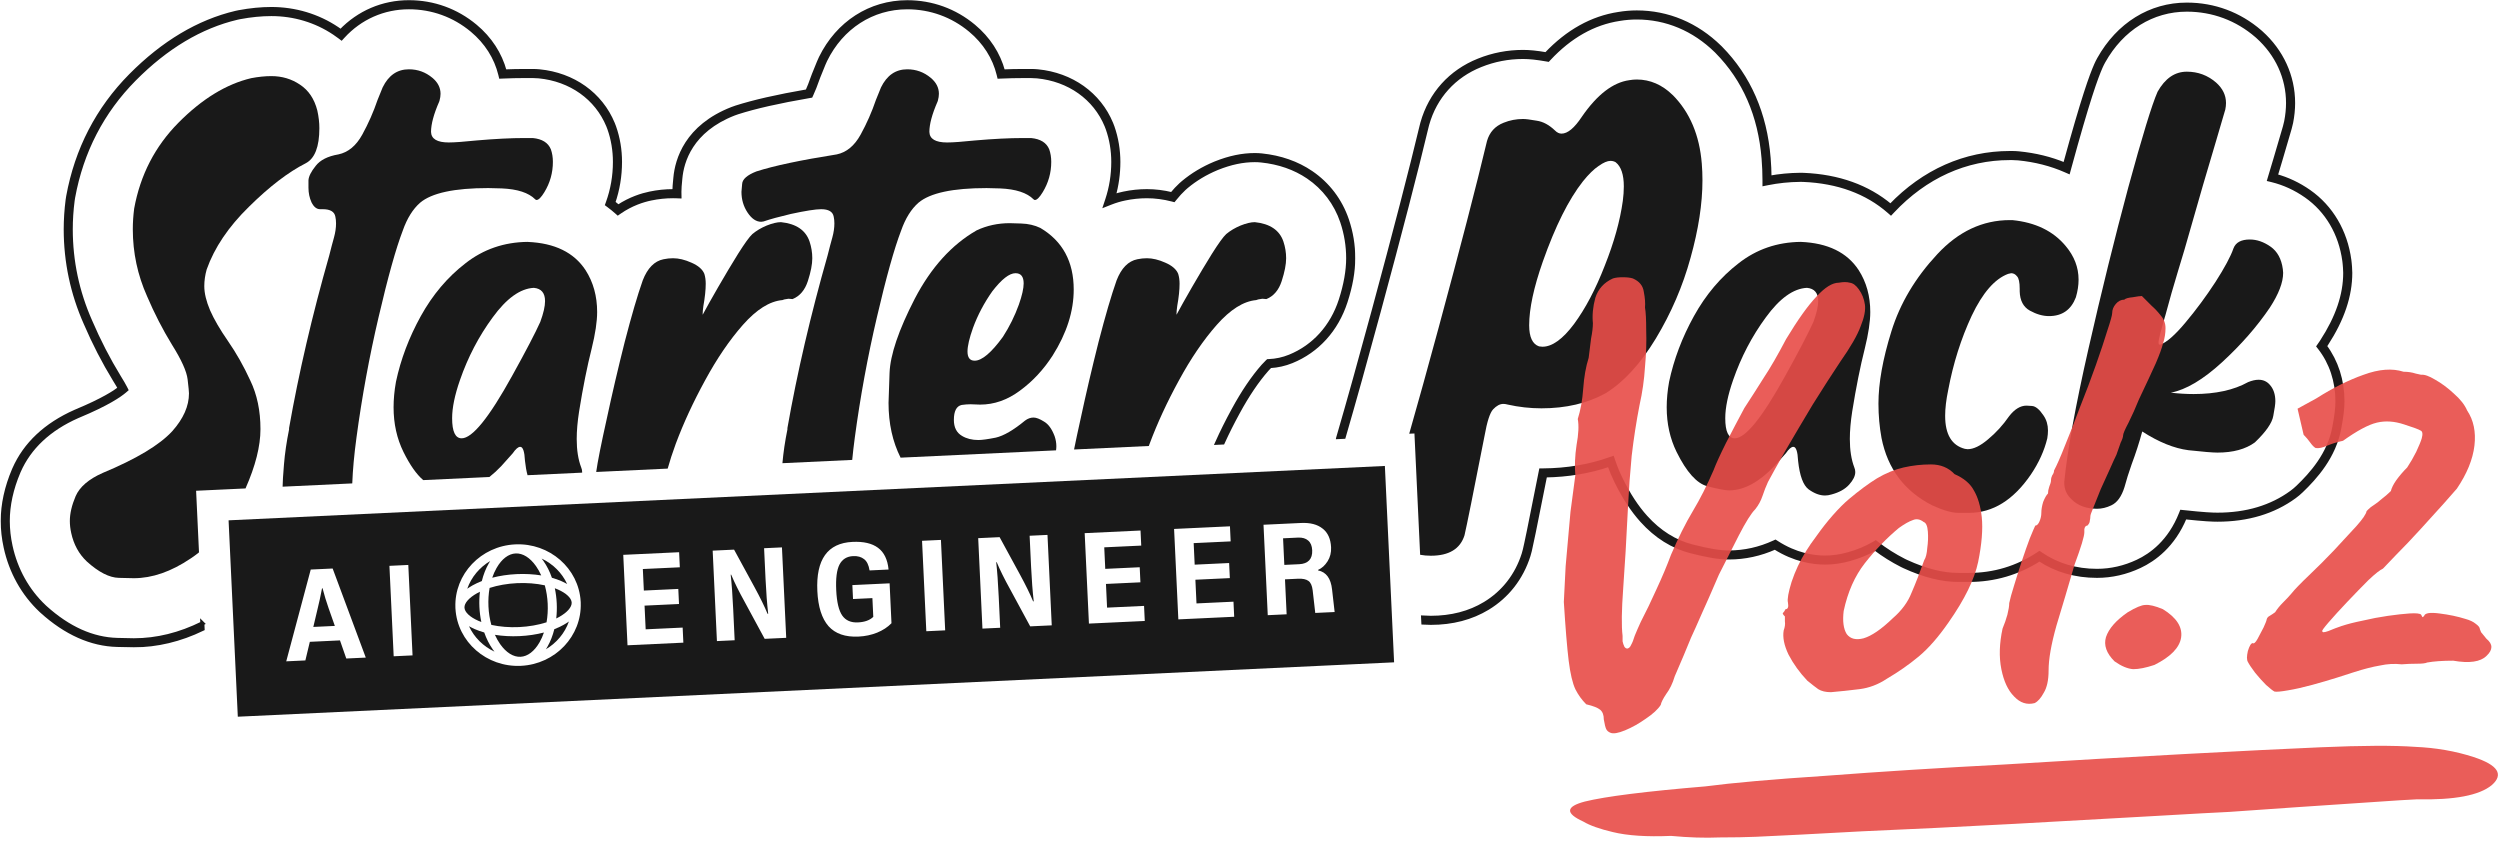
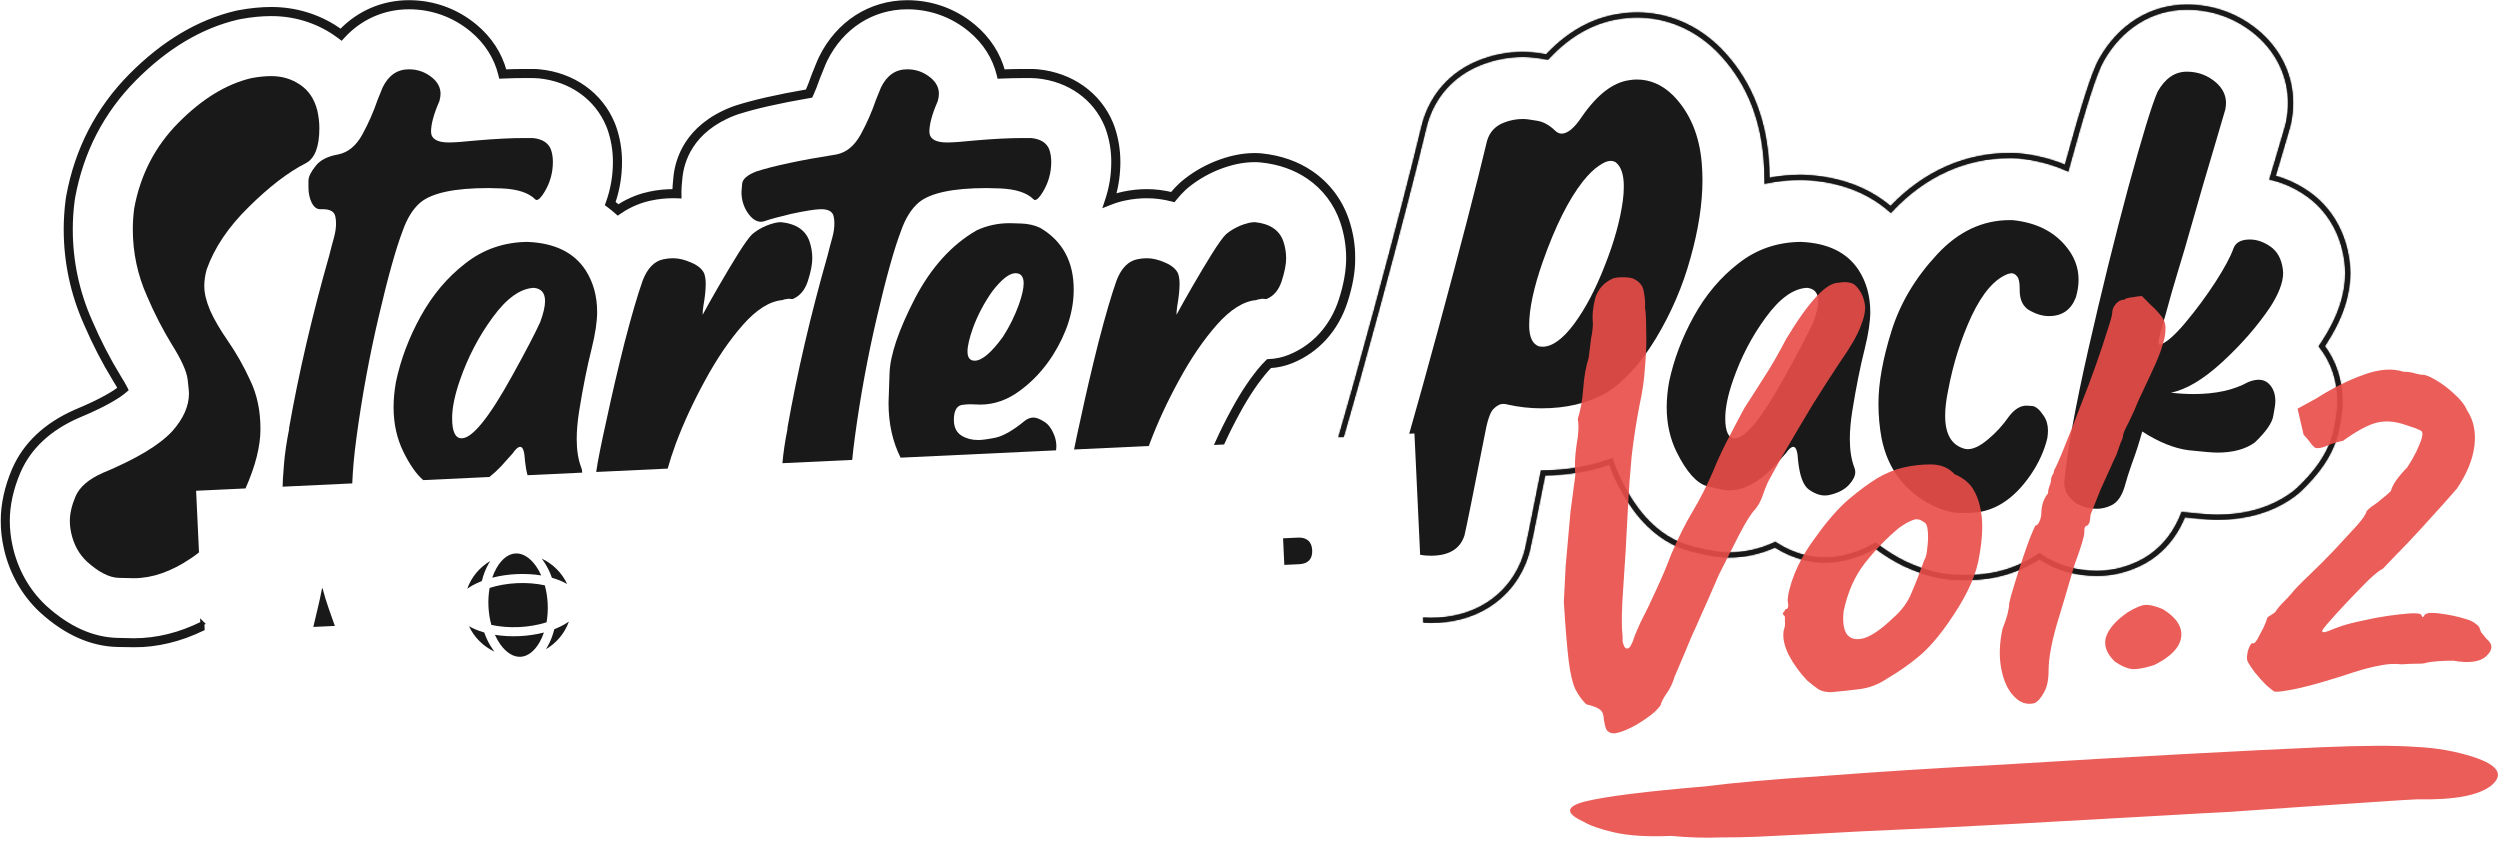
<svg xmlns="http://www.w3.org/2000/svg" width="1820" height="615" viewBox="0 0 1820 615" fill="none">
  <path d="M1217.82 69.282C1210.06 61.68 1201.3 57.883 1191.56 57.883C1189.74 57.883 1187.92 58.052 1186.11 58.375C1174.21 60.028 1162.73 68.864 1151.66 84.891C1146.21 93.154 1141.25 97.282 1136.79 97.282C1135.14 97.282 1133.57 96.54 1132.08 95.049C1127.79 90.921 1123.33 88.526 1118.7 87.865C1114.07 87.043 1110.77 86.624 1108.78 86.624C1103.83 86.624 1099.12 87.535 1094.66 89.349C1088.38 91.824 1084.33 96.29 1082.52 102.732C1074.76 135.278 1063.03 180.546 1047.33 238.535C1039.46 267.592 1032.32 293.329 1025.91 315.746L1029.71 315.57L1033.86 403.887C1036.38 404.343 1038.97 404.57 1041.63 404.57C1054.85 404.57 1063.03 399.612 1066.16 389.704C1067.65 383.424 1072.52 359.222 1080.79 317.09C1082.61 306.844 1084.67 300.491 1086.98 298.008C1089.47 295.364 1091.94 294.042 1094.42 294.042C1095.41 294.042 1096.48 294.203 1097.64 294.534C1105.74 296.348 1113.92 297.259 1122.17 297.259C1140.02 297.259 1155.55 293.623 1168.76 286.351C1181.98 278.257 1194.21 264.955 1205.44 246.453C1216.68 227.782 1225.1 208.207 1230.71 187.722C1236.49 167.067 1239.39 148.235 1239.39 131.216C1239.39 127.088 1239.22 123.041 1238.9 119.075C1237.24 98.42 1230.22 81.82 1217.83 69.26L1217.82 69.282ZM1181.39 146.354C1179.41 160.729 1175.03 176.425 1168.26 193.436C1161.65 210.455 1154.21 224.579 1145.95 235.81C1137.69 246.879 1130 252.417 1122.9 252.417L1120.43 252.167C1115.64 250.515 1113.24 245.395 1113.24 236.801C1113.24 224.741 1116.55 209.294 1123.16 190.461C1132.25 164.688 1141.99 145.194 1152.4 131.98C1156.53 126.86 1160.33 123.144 1163.8 120.83C1167.27 118.355 1170.16 117.113 1172.47 117.113C1173.8 117.113 1175.04 117.444 1176.19 118.105C1180.16 121.241 1182.14 127.11 1182.14 135.704C1182.14 139.009 1181.89 142.557 1181.4 146.362L1181.39 146.354Z" fill="#191919" />
  <path d="M384.164 176.094C366.984 176.263 351.868 181.464 338.816 191.71C325.763 201.788 314.944 214.59 306.35 230.125C297.757 245.652 291.726 261.598 288.26 277.956C287.106 284.398 286.526 290.597 286.526 296.539C286.526 308.431 288.921 319.257 293.71 329.004C298.403 338.501 303.199 345.325 308.106 349.519L356.275 347.257C359.11 345.024 361.967 342.416 364.839 339.42L373.264 330.003C375.409 326.867 377.23 325.295 378.714 325.295C380.697 325.295 381.85 328.681 382.181 335.453C382.607 339.5 383.231 342.997 384.047 345.949L423.783 344.084C423.791 343.937 423.813 343.782 423.813 343.636C423.813 342.482 423.563 341.322 423.071 340.169C420.926 334.55 419.846 327.697 419.846 319.603C419.846 313.653 420.427 306.962 421.58 299.528C424.386 282.018 427.449 266.733 430.754 253.68C433.398 242.942 434.72 234.099 434.72 227.165C434.72 215.596 431.914 205.438 426.295 196.683C417.871 183.799 403.827 176.939 384.164 176.117V176.094ZM393.331 234.334C389.695 242.428 382.842 255.561 372.765 273.74C356.077 303.972 343.854 319.088 336.091 319.088C331.463 319.088 329.15 314.211 329.15 304.464C329.15 296.862 331.052 287.615 334.849 276.707C340.63 260.019 348.563 244.822 358.64 231.109C368.717 217.227 378.714 210.043 388.623 209.551C394.073 210.043 396.798 213.268 396.798 219.217C396.798 223.015 395.644 228.054 393.331 234.334Z" fill="#191919" />
  <path d="M74.635 344.363C64.558 348.821 58.028 354.44 55.061 361.212C52.255 367.823 50.845 373.853 50.845 379.303C50.845 382.109 51.175 385.003 51.836 387.978C53.651 396.402 57.455 403.344 63.236 408.794C71.83 416.557 79.593 420.524 86.527 420.685C93.468 420.847 97.104 420.935 97.434 420.935C110.817 420.935 124.611 416.146 138.817 406.561C140.873 405.209 142.893 403.725 144.876 402.124L142.768 357.275L178.73 355.586C185.979 339.236 189.615 324.832 189.615 312.39C189.615 299.007 187.14 287.196 182.182 276.95C177.393 266.542 172.024 257.044 166.074 248.451C160.125 239.857 155.747 232.343 152.941 225.901C150.135 219.291 148.725 213.429 148.725 208.31C148.725 204.344 149.305 200.296 150.459 196.168C156.078 180.31 166.317 165.106 181.19 150.57C196.057 135.865 209.858 125.296 222.58 118.847C229.19 115.38 232.496 106.867 232.496 93.323C232.496 89.195 231.996 84.898 231.005 80.439C228.86 72.015 224.644 65.735 218.364 61.607C212.253 57.479 205.312 55.407 197.548 55.407C193.089 55.407 188.212 55.9 182.924 56.891C164.752 61.188 147.073 72.007 129.892 89.356C112.874 106.537 102.135 127.352 97.677 151.804C97.016 156.924 96.685 161.962 96.685 166.92C96.685 183.939 100.152 200.208 107.093 215.743C112.382 228.134 118.412 239.864 125.184 250.933C132.125 262.002 135.923 270.427 136.584 276.208C137.245 281.827 137.575 285.213 137.575 286.366C137.575 295.621 133.528 304.787 125.434 313.873C116.179 323.951 99.249 334.109 74.628 344.355L74.635 344.363Z" fill="#191919" />
  <path d="M1357.59 253.658C1360.24 242.92 1361.56 234.076 1361.56 227.143C1361.56 215.574 1358.75 205.416 1353.13 196.661C1344.71 183.777 1330.66 176.917 1311 176.094C1293.82 176.263 1278.71 181.464 1265.65 191.71C1252.6 201.788 1241.78 214.59 1233.19 230.125C1224.59 245.652 1218.56 261.598 1215.1 277.956C1213.94 284.398 1213.36 290.597 1213.36 296.539C1213.36 308.431 1215.76 319.257 1220.55 329.004C1227.82 343.709 1235.33 352.053 1243.1 354.036C1250.86 356.019 1256.07 357.011 1258.71 357.011C1269.45 357.011 1280.44 351.15 1291.67 339.42L1300.09 330.003C1302.24 326.867 1304.06 325.295 1305.54 325.295C1307.53 325.295 1308.68 328.681 1309.01 335.453C1310.16 346.361 1312.73 353.294 1316.69 356.269C1320.82 359.244 1324.79 360.728 1328.59 360.728C1330.08 360.728 1331.65 360.478 1333.3 359.986C1338.92 358.502 1343.22 356.1 1346.19 352.802C1349.16 349.497 1350.64 346.441 1350.64 343.636C1350.64 342.482 1350.39 341.322 1349.9 340.169C1347.76 334.55 1346.68 327.697 1346.68 319.603C1346.68 313.653 1347.26 306.962 1348.41 299.528C1351.22 282.018 1354.28 266.733 1357.58 253.68L1357.59 253.658ZM1320.17 234.326C1316.53 242.42 1309.68 255.553 1299.6 273.733C1282.91 303.965 1270.69 319.081 1262.93 319.081C1258.3 319.081 1255.99 314.204 1255.99 304.457C1255.99 296.855 1257.89 287.607 1261.69 276.7C1267.47 260.012 1275.4 244.815 1285.48 231.102C1295.56 217.22 1305.55 210.036 1315.46 209.544C1320.91 210.036 1323.64 213.261 1323.64 219.21C1323.64 223.007 1322.48 228.046 1320.17 234.326Z" fill="#191919" />
  <mask id="path-5-outside-1_38_433" maskUnits="userSpaceOnUse" x="0" y="-0.395" width="987" height="472" fill="black">
    <rect fill="white" y="-0.395" width="987" height="472" />
    <path d="M147.315 453.826C130.891 461.987 114.181 466.115 97.434 466.115C96.707 466.115 96.436 466.115 85.462 465.858C67.423 465.424 49.758 457.506 32.945 442.317C32.71 442.104 32.475 441.891 32.247 441.67C19.922 430.05 11.438 414.824 7.7 397.622C6.356 391.503 5.665 385.341 5.665 379.311C5.665 367.779 8.295 355.748 13.473 343.555C13.539 343.393 13.613 343.232 13.686 343.063C21.325 325.662 35.677 312.206 56.346 303.061C56.655 302.922 56.963 302.797 57.272 302.665C78.396 293.873 87.335 287.593 90.78 284.633L91.874 283.692L91.221 282.407C90.141 280.299 88.694 277.787 86.909 274.945L86.652 274.526C78.829 261.745 71.778 248.054 65.682 233.812C56.28 212.629 51.513 190.131 51.513 166.935C51.513 160.075 51.968 153.046 52.879 146.038C52.975 145.275 53.1 144.496 53.239 143.71C59.343 110.246 74.334 81.27 97.802 57.582C120.946 34.21 146.096 19.196 172.538 12.946C173.228 12.784 173.919 12.637 174.609 12.505C182.608 11.007 190.328 10.243 197.555 10.243C214.126 10.243 229.991 15.01 243.44 24.037C244.725 24.889 246.003 25.792 247.215 26.718L248.552 27.731L249.683 26.497C262.177 12.821 279.225 5.292 297.669 5.292C314.687 5.292 330.604 11.058 343.685 21.958C354.108 30.647 361.218 41.834 364.237 54.321L364.59 55.79L366.103 55.724C371.589 55.481 376.834 55.356 381.681 55.356H387.881C389.335 55.356 390.811 55.43 392.266 55.569C415.528 57.839 434.404 71.251 442.756 91.435C443.064 92.177 443.351 92.934 443.615 93.683C446.311 101.314 447.67 109.46 447.67 117.877C447.67 128.153 445.936 138.135 442.521 147.559L442.058 148.844L443.152 149.66C445.069 151.085 446.957 152.612 448.749 154.199L449.829 155.154L451.012 154.331C459.635 148.345 468.184 145.693 473.847 144.525C479.165 143.409 484.593 142.836 489.977 142.836C490.8 142.836 491.696 142.858 492.732 142.895L494.671 142.976L494.627 140.544C494.627 140.258 494.612 139.971 494.612 139.685C494.612 137.144 494.81 134.698 495.295 129.828C496.412 117.481 502.963 94.946 534.268 82.731C535.135 82.393 536.016 82.078 536.898 81.799C549.81 77.656 566.961 73.77 589.312 69.921L590.267 69.76L590.671 68.879C592.257 65.419 593.682 61.842 594.902 58.25C595.181 57.428 595.489 56.605 595.812 55.812L599.529 46.645C599.926 45.661 600.366 44.676 600.836 43.722C612.633 19.666 634.932 5.307 660.471 5.307C677.49 5.307 693.406 11.073 706.488 21.973C716.911 30.662 724.021 41.856 727.039 54.335L727.392 55.804L728.905 55.738C734.399 55.496 739.636 55.371 744.484 55.371H750.683C752.145 55.371 753.621 55.444 755.068 55.584C778.323 57.853 797.2 71.258 805.551 91.443C805.852 92.177 806.146 92.934 806.41 93.69C809.106 101.329 810.472 109.467 810.472 117.892C810.472 127.345 808.996 136.578 806.094 145.341L804.861 149.072L808.518 147.625C811.882 146.296 815.342 145.253 818.809 144.54C824.127 143.416 829.562 142.851 834.946 142.851C841.006 142.851 847.19 143.659 853.338 145.26L854.491 145.561L855.233 144.636C857.532 141.771 859.765 139.347 862.049 137.239C862.608 136.725 863.188 136.218 863.768 135.726C870.21 130.357 877.599 125.92 885.722 122.534C885.921 122.453 886.112 122.373 886.31 122.292C895.917 118.45 904.805 116.577 913.501 116.577C915.066 116.577 916.645 116.658 918.195 116.82C931.188 118.179 942.683 122.196 952.372 128.763C963.977 136.637 972.519 147.897 977.088 161.324L977.176 161.595C980.026 170.152 981.473 179.04 981.473 188.008C981.473 196.977 979.695 207.326 976.037 218.571C969.772 237.852 956.588 252.417 938.923 259.593C934.09 261.554 928.992 262.664 923.777 262.877L923.102 262.906L922.602 263.369C921.677 264.228 920.67 265.271 919.613 266.468C912.172 274.915 904.886 285.69 897.967 298.471L897.864 298.662C893.494 306.653 889.557 314.571 886.06 322.35L890.181 322.159C893.442 315.019 897.071 307.755 901.081 300.432L901.191 300.234C907.993 287.681 915.117 277.133 922.374 268.892C923.168 267.996 923.924 267.195 924.629 266.512C930.028 266.211 935.302 265.036 940.318 262.994C959.004 255.407 972.938 240.026 979.541 219.702C983.316 208.082 985.153 197.711 985.153 188.001C985.153 178.291 983.647 169.359 980.672 160.427L980.577 160.134C975.751 145.943 966.716 134.037 954.443 125.715C944.255 118.803 932.195 114.58 918.592 113.155C916.91 112.978 915.206 112.89 913.516 112.89C904.35 112.89 895.007 114.844 884.966 118.862C884.753 118.95 884.54 119.038 884.327 119.126C875.858 122.652 868.153 127.287 861.432 132.883C860.801 133.412 860.176 133.963 859.567 134.514C857.4 136.519 855.284 138.774 853.125 141.389C847.058 139.905 840.947 139.156 834.961 139.156C829.32 139.156 823.635 139.751 818.074 140.926C815.606 141.433 813.138 142.102 810.7 142.909C812.999 134.845 814.167 126.442 814.167 117.87C814.167 109.298 812.727 100.477 809.899 92.449C809.613 91.633 809.297 90.818 808.966 90.018C800.086 68.563 780.078 54.313 755.45 51.911C753.878 51.757 752.284 51.684 750.705 51.684H744.506C740.048 51.684 735.259 51.786 730.257 51.992C726.863 39.329 719.489 27.996 708.86 19.138C695.11 7.679 678.386 1.62 660.493 1.62C633.515 1.62 609.988 16.75 597.561 42.091C597.054 43.119 596.584 44.184 596.15 45.249L592.434 54.416C592.081 55.275 591.751 56.164 591.449 57.053C590.37 60.226 589.128 63.384 587.755 66.455C565.698 70.281 548.701 74.16 535.803 78.287C534.848 78.596 533.893 78.934 532.953 79.301C499.812 92.236 492.856 116.291 491.667 129.468C491.204 134.139 490.991 136.644 490.969 139.163C490.631 139.163 490.308 139.156 489.999 139.156C484.366 139.156 478.681 139.751 473.12 140.919C467.391 142.102 458.849 144.716 450.123 150.497C448.926 149.476 447.699 148.477 446.45 147.522C449.712 138.076 451.364 128.109 451.364 117.87C451.364 109.034 449.932 100.484 447.097 92.456C446.81 91.648 446.502 90.833 446.171 90.032C437.291 68.563 417.283 54.313 392.64 51.911C391.069 51.757 389.475 51.684 387.895 51.684H381.696C377.238 51.684 372.449 51.786 367.447 51.992C364.053 39.329 356.679 27.996 346.051 19.138C332.286 7.665 315.561 1.605 297.669 1.605C278.726 1.605 261.193 9.119 248.104 22.788C247.245 22.164 246.363 21.554 245.474 20.967C231.423 11.543 214.853 6.556 197.548 6.556C190.1 6.556 182.153 7.334 173.926 8.877C173.184 9.016 172.435 9.178 171.693 9.347C144.568 15.759 118.831 31.11 95.194 54.974C71.198 79.198 55.869 108.828 49.633 143.027C49.478 143.872 49.346 144.716 49.243 145.546C48.318 152.708 47.848 159.899 47.848 166.913C47.848 190.623 52.725 213.62 62.325 235.252C68.48 249.633 75.62 263.486 83.53 276.414L83.809 276.869C85.389 279.396 86.512 281.342 87.269 282.745C83.677 285.543 74.871 291.346 55.869 299.257C55.538 299.396 55.2 299.536 54.87 299.683C33.334 309.209 18.35 323.304 10.337 341.564C10.256 341.741 10.182 341.924 10.102 342.1C4.725 354.756 2 367.265 2 379.296C2 385.591 2.712 392.018 4.115 398.393C8.008 416.315 16.866 432.195 29.728 444.329C29.977 444.564 30.227 444.799 30.484 445.027C47.965 460.826 66.431 469.06 85.374 469.515C96.391 469.78 96.671 469.78 97.434 469.78C114.269 469.78 131.038 465.762 147.499 457.815L147.308 453.819L147.315 453.826Z" />
  </mask>
  <path d="M147.315 453.826C130.891 461.987 114.181 466.115 97.434 466.115C96.707 466.115 96.436 466.115 85.462 465.858C67.423 465.424 49.758 457.506 32.945 442.317C32.71 442.104 32.475 441.891 32.247 441.67C19.922 430.05 11.438 414.824 7.7 397.622C6.356 391.503 5.665 385.341 5.665 379.311C5.665 367.779 8.295 355.748 13.473 343.555C13.539 343.393 13.613 343.232 13.686 343.063C21.325 325.662 35.677 312.206 56.346 303.061C56.655 302.922 56.963 302.797 57.272 302.665C78.396 293.873 87.335 287.593 90.78 284.633L91.874 283.692L91.221 282.407C90.141 280.299 88.694 277.787 86.909 274.945L86.652 274.526C78.829 261.745 71.778 248.054 65.682 233.812C56.28 212.629 51.513 190.131 51.513 166.935C51.513 160.075 51.968 153.046 52.879 146.038C52.975 145.275 53.1 144.496 53.239 143.71C59.343 110.246 74.334 81.27 97.802 57.582C120.946 34.21 146.096 19.196 172.538 12.946C173.228 12.784 173.919 12.637 174.609 12.505C182.608 11.007 190.328 10.243 197.555 10.243C214.126 10.243 229.991 15.01 243.44 24.037C244.725 24.889 246.003 25.792 247.215 26.718L248.552 27.731L249.683 26.497C262.177 12.821 279.225 5.292 297.669 5.292C314.687 5.292 330.604 11.058 343.685 21.958C354.108 30.647 361.218 41.834 364.237 54.321L364.59 55.79L366.103 55.724C371.589 55.481 376.834 55.356 381.681 55.356H387.881C389.335 55.356 390.811 55.43 392.266 55.569C415.528 57.839 434.404 71.251 442.756 91.435C443.064 92.177 443.351 92.934 443.615 93.683C446.311 101.314 447.67 109.46 447.67 117.877C447.67 128.153 445.936 138.135 442.521 147.559L442.058 148.844L443.152 149.66C445.069 151.085 446.957 152.612 448.749 154.199L449.829 155.154L451.012 154.331C459.635 148.345 468.184 145.693 473.847 144.525C479.165 143.409 484.593 142.836 489.977 142.836C490.8 142.836 491.696 142.858 492.732 142.895L494.671 142.976L494.627 140.544C494.627 140.258 494.612 139.971 494.612 139.685C494.612 137.144 494.81 134.698 495.295 129.828C496.412 117.481 502.963 94.946 534.268 82.731C535.135 82.393 536.016 82.078 536.898 81.799C549.81 77.656 566.961 73.77 589.312 69.921L590.267 69.76L590.671 68.879C592.257 65.419 593.682 61.842 594.902 58.25C595.181 57.428 595.489 56.605 595.812 55.812L599.529 46.645C599.926 45.661 600.366 44.676 600.836 43.722C612.633 19.666 634.932 5.307 660.471 5.307C677.49 5.307 693.406 11.073 706.488 21.973C716.911 30.662 724.021 41.856 727.039 54.335L727.392 55.804L728.905 55.738C734.399 55.496 739.636 55.371 744.484 55.371H750.683C752.145 55.371 753.621 55.444 755.068 55.584C778.323 57.853 797.2 71.258 805.551 91.443C805.852 92.177 806.146 92.934 806.41 93.69C809.106 101.329 810.472 109.467 810.472 117.892C810.472 127.345 808.996 136.578 806.094 145.341L804.861 149.072L808.518 147.625C811.882 146.296 815.342 145.253 818.809 144.54C824.127 143.416 829.562 142.851 834.946 142.851C841.006 142.851 847.19 143.659 853.338 145.26L854.491 145.561L855.233 144.636C857.532 141.771 859.765 139.347 862.049 137.239C862.608 136.725 863.188 136.218 863.768 135.726C870.21 130.357 877.599 125.92 885.722 122.534C885.921 122.453 886.112 122.373 886.31 122.292C895.917 118.45 904.805 116.577 913.501 116.577C915.066 116.577 916.645 116.658 918.195 116.82C931.188 118.179 942.683 122.196 952.372 128.763C963.977 136.637 972.519 147.897 977.088 161.324L977.176 161.595C980.026 170.152 981.473 179.04 981.473 188.008C981.473 196.977 979.695 207.326 976.037 218.571C969.772 237.852 956.588 252.417 938.923 259.593C934.09 261.554 928.992 262.664 923.777 262.877L923.102 262.906L922.602 263.369C921.677 264.228 920.67 265.271 919.613 266.468C912.172 274.915 904.886 285.69 897.967 298.471L897.864 298.662C893.494 306.653 889.557 314.571 886.06 322.35L890.181 322.159C893.442 315.019 897.071 307.755 901.081 300.432L901.191 300.234C907.993 287.681 915.117 277.133 922.374 268.892C923.168 267.996 923.924 267.195 924.629 266.512C930.028 266.211 935.302 265.036 940.318 262.994C959.004 255.407 972.938 240.026 979.541 219.702C983.316 208.082 985.153 197.711 985.153 188.001C985.153 178.291 983.647 169.359 980.672 160.427L980.577 160.134C975.751 145.943 966.716 134.037 954.443 125.715C944.255 118.803 932.195 114.58 918.592 113.155C916.91 112.978 915.206 112.89 913.516 112.89C904.35 112.89 895.007 114.844 884.966 118.862C884.753 118.95 884.54 119.038 884.327 119.126C875.858 122.652 868.153 127.287 861.432 132.883C860.801 133.412 860.176 133.963 859.567 134.514C857.4 136.519 855.284 138.774 853.125 141.389C847.058 139.905 840.947 139.156 834.961 139.156C829.32 139.156 823.635 139.751 818.074 140.926C815.606 141.433 813.138 142.102 810.7 142.909C812.999 134.845 814.167 126.442 814.167 117.87C814.167 109.298 812.727 100.477 809.899 92.449C809.613 91.633 809.297 90.818 808.966 90.018C800.086 68.563 780.078 54.313 755.45 51.911C753.878 51.757 752.284 51.684 750.705 51.684H744.506C740.048 51.684 735.259 51.786 730.257 51.992C726.863 39.329 719.489 27.996 708.86 19.138C695.11 7.679 678.386 1.62 660.493 1.62C633.515 1.62 609.988 16.75 597.561 42.091C597.054 43.119 596.584 44.184 596.15 45.249L592.434 54.416C592.081 55.275 591.751 56.164 591.449 57.053C590.37 60.226 589.128 63.384 587.755 66.455C565.698 70.281 548.701 74.16 535.803 78.287C534.848 78.596 533.893 78.934 532.953 79.301C499.812 92.236 492.856 116.291 491.667 129.468C491.204 134.139 490.991 136.644 490.969 139.163C490.631 139.163 490.308 139.156 489.999 139.156C484.366 139.156 478.681 139.751 473.12 140.919C467.391 142.102 458.849 144.716 450.123 150.497C448.926 149.476 447.699 148.477 446.45 147.522C449.712 138.076 451.364 128.109 451.364 117.87C451.364 109.034 449.932 100.484 447.097 92.456C446.81 91.648 446.502 90.833 446.171 90.032C437.291 68.563 417.283 54.313 392.64 51.911C391.069 51.757 389.475 51.684 387.895 51.684H381.696C377.238 51.684 372.449 51.786 367.447 51.992C364.053 39.329 356.679 27.996 346.051 19.138C332.286 7.665 315.561 1.605 297.669 1.605C278.726 1.605 261.193 9.119 248.104 22.788C247.245 22.164 246.363 21.554 245.474 20.967C231.423 11.543 214.853 6.556 197.548 6.556C190.1 6.556 182.153 7.334 173.926 8.877C173.184 9.016 172.435 9.178 171.693 9.347C144.568 15.759 118.831 31.11 95.194 54.974C71.198 79.198 55.869 108.828 49.633 143.027C49.478 143.872 49.346 144.716 49.243 145.546C48.318 152.708 47.848 159.899 47.848 166.913C47.848 190.623 52.725 213.62 62.325 235.252C68.48 249.633 75.62 263.486 83.53 276.414L83.809 276.869C85.389 279.396 86.512 281.342 87.269 282.745C83.677 285.543 74.871 291.346 55.869 299.257C55.538 299.396 55.2 299.536 54.87 299.683C33.334 309.209 18.35 323.304 10.337 341.564C10.256 341.741 10.182 341.924 10.102 342.1C4.725 354.756 2 367.265 2 379.296C2 385.591 2.712 392.018 4.115 398.393C8.008 416.315 16.866 432.195 29.728 444.329C29.977 444.564 30.227 444.799 30.484 445.027C47.965 460.826 66.431 469.06 85.374 469.515C96.391 469.78 96.671 469.78 97.434 469.78C114.269 469.78 131.038 465.762 147.499 457.815L147.308 453.819L147.315 453.826Z" fill="#191919" />
  <path d="M147.315 453.826C130.891 461.987 114.181 466.115 97.434 466.115C96.707 466.115 96.436 466.115 85.462 465.858C67.423 465.424 49.758 457.506 32.945 442.317C32.71 442.104 32.475 441.891 32.247 441.67C19.922 430.05 11.438 414.824 7.7 397.622C6.356 391.503 5.665 385.341 5.665 379.311C5.665 367.779 8.295 355.748 13.473 343.555C13.539 343.393 13.613 343.232 13.686 343.063C21.325 325.662 35.677 312.206 56.346 303.061C56.655 302.922 56.963 302.797 57.272 302.665C78.396 293.873 87.335 287.593 90.78 284.633L91.874 283.692L91.221 282.407C90.141 280.299 88.694 277.787 86.909 274.945L86.652 274.526C78.829 261.745 71.778 248.054 65.682 233.812C56.28 212.629 51.513 190.131 51.513 166.935C51.513 160.075 51.968 153.046 52.879 146.038C52.975 145.275 53.1 144.496 53.239 143.71C59.343 110.246 74.334 81.27 97.802 57.582C120.946 34.21 146.096 19.196 172.538 12.946C173.228 12.784 173.919 12.637 174.609 12.505C182.608 11.007 190.328 10.243 197.555 10.243C214.126 10.243 229.991 15.01 243.44 24.037C244.725 24.889 246.003 25.792 247.215 26.718L248.552 27.731L249.683 26.497C262.177 12.821 279.225 5.292 297.669 5.292C314.687 5.292 330.604 11.058 343.685 21.958C354.108 30.647 361.218 41.834 364.237 54.321L364.59 55.79L366.103 55.724C371.589 55.481 376.834 55.356 381.681 55.356H387.881C389.335 55.356 390.811 55.43 392.266 55.569C415.528 57.839 434.404 71.251 442.756 91.435C443.064 92.177 443.351 92.934 443.615 93.683C446.311 101.314 447.67 109.46 447.67 117.877C447.67 128.153 445.936 138.135 442.521 147.559L442.058 148.844L443.152 149.66C445.069 151.085 446.957 152.612 448.749 154.199L449.829 155.154L451.012 154.331C459.635 148.345 468.184 145.693 473.847 144.525C479.165 143.409 484.593 142.836 489.977 142.836C490.8 142.836 491.696 142.858 492.732 142.895L494.671 142.976L494.627 140.544C494.627 140.258 494.612 139.971 494.612 139.685C494.612 137.144 494.81 134.698 495.295 129.828C496.412 117.481 502.963 94.946 534.268 82.731C535.135 82.393 536.016 82.078 536.898 81.799C549.81 77.656 566.961 73.77 589.312 69.921L590.267 69.76L590.671 68.879C592.257 65.419 593.682 61.842 594.902 58.25C595.181 57.428 595.489 56.605 595.812 55.812L599.529 46.645C599.926 45.661 600.366 44.676 600.836 43.722C612.633 19.666 634.932 5.307 660.471 5.307C677.49 5.307 693.406 11.073 706.488 21.973C716.911 30.662 724.021 41.856 727.039 54.335L727.392 55.804L728.905 55.738C734.399 55.496 739.636 55.371 744.484 55.371H750.683C752.145 55.371 753.621 55.444 755.068 55.584C778.323 57.853 797.2 71.258 805.551 91.443C805.852 92.177 806.146 92.934 806.41 93.69C809.106 101.329 810.472 109.467 810.472 117.892C810.472 127.345 808.996 136.578 806.094 145.341L804.861 149.072L808.518 147.625C811.882 146.296 815.342 145.253 818.809 144.54C824.127 143.416 829.562 142.851 834.946 142.851C841.006 142.851 847.19 143.659 853.338 145.26L854.491 145.561L855.233 144.636C857.532 141.771 859.765 139.347 862.049 137.239C862.608 136.725 863.188 136.218 863.768 135.726C870.21 130.357 877.599 125.92 885.722 122.534C885.921 122.453 886.112 122.373 886.31 122.292C895.917 118.45 904.805 116.577 913.501 116.577C915.066 116.577 916.645 116.658 918.195 116.82C931.188 118.179 942.683 122.196 952.372 128.763C963.977 136.637 972.519 147.897 977.088 161.324L977.176 161.595C980.026 170.152 981.473 179.04 981.473 188.008C981.473 196.977 979.695 207.326 976.037 218.571C969.772 237.852 956.588 252.417 938.923 259.593C934.09 261.554 928.992 262.664 923.777 262.877L923.102 262.906L922.602 263.369C921.677 264.228 920.67 265.271 919.613 266.468C912.172 274.915 904.886 285.69 897.967 298.471L897.864 298.662C893.494 306.653 889.557 314.571 886.06 322.35L890.181 322.159C893.442 315.019 897.071 307.755 901.081 300.432L901.191 300.234C907.993 287.681 915.117 277.133 922.374 268.892C923.168 267.996 923.924 267.195 924.629 266.512C930.028 266.211 935.302 265.036 940.318 262.994C959.004 255.407 972.938 240.026 979.541 219.702C983.316 208.082 985.153 197.711 985.153 188.001C985.153 178.291 983.647 169.359 980.672 160.427L980.577 160.134C975.751 145.943 966.716 134.037 954.443 125.715C944.255 118.803 932.195 114.58 918.592 113.155C916.91 112.978 915.206 112.89 913.516 112.89C904.35 112.89 895.007 114.844 884.966 118.862C884.753 118.95 884.54 119.038 884.327 119.126C875.858 122.652 868.153 127.287 861.432 132.883C860.801 133.412 860.176 133.963 859.567 134.514C857.4 136.519 855.284 138.774 853.125 141.389C847.058 139.905 840.947 139.156 834.961 139.156C829.32 139.156 823.635 139.751 818.074 140.926C815.606 141.433 813.138 142.102 810.7 142.909C812.999 134.845 814.167 126.442 814.167 117.87C814.167 109.298 812.727 100.477 809.899 92.449C809.613 91.633 809.297 90.818 808.966 90.018C800.086 68.563 780.078 54.313 755.45 51.911C753.878 51.757 752.284 51.684 750.705 51.684H744.506C740.048 51.684 735.259 51.786 730.257 51.992C726.863 39.329 719.489 27.996 708.86 19.138C695.11 7.679 678.386 1.62 660.493 1.62C633.515 1.62 609.988 16.75 597.561 42.091C597.054 43.119 596.584 44.184 596.15 45.249L592.434 54.416C592.081 55.275 591.751 56.164 591.449 57.053C590.37 60.226 589.128 63.384 587.755 66.455C565.698 70.281 548.701 74.16 535.803 78.287C534.848 78.596 533.893 78.934 532.953 79.301C499.812 92.236 492.856 116.291 491.667 129.468C491.204 134.139 490.991 136.644 490.969 139.163C490.631 139.163 490.308 139.156 489.999 139.156C484.366 139.156 478.681 139.751 473.12 140.919C467.391 142.102 458.849 144.716 450.123 150.497C448.926 149.476 447.699 148.477 446.45 147.522C449.712 138.076 451.364 128.109 451.364 117.87C451.364 109.034 449.932 100.484 447.097 92.456C446.81 91.648 446.502 90.833 446.171 90.032C437.291 68.563 417.283 54.313 392.64 51.911C391.069 51.757 389.475 51.684 387.895 51.684H381.696C377.238 51.684 372.449 51.786 367.447 51.992C364.053 39.329 356.679 27.996 346.051 19.138C332.286 7.665 315.561 1.605 297.669 1.605C278.726 1.605 261.193 9.119 248.104 22.788C247.245 22.164 246.363 21.554 245.474 20.967C231.423 11.543 214.853 6.556 197.548 6.556C190.1 6.556 182.153 7.334 173.926 8.877C173.184 9.016 172.435 9.178 171.693 9.347C144.568 15.759 118.831 31.11 95.194 54.974C71.198 79.198 55.869 108.828 49.633 143.027C49.478 143.872 49.346 144.716 49.243 145.546C48.318 152.708 47.848 159.899 47.848 166.913C47.848 190.623 52.725 213.62 62.325 235.252C68.48 249.633 75.62 263.486 83.53 276.414L83.809 276.869C85.389 279.396 86.512 281.342 87.269 282.745C83.677 285.543 74.871 291.346 55.869 299.257C55.538 299.396 55.2 299.536 54.87 299.683C33.334 309.209 18.35 323.304 10.337 341.564C10.256 341.741 10.182 341.924 10.102 342.1C4.725 354.756 2 367.265 2 379.296C2 385.591 2.712 392.018 4.115 398.393C8.008 416.315 16.866 432.195 29.728 444.329C29.977 444.564 30.227 444.799 30.484 445.027C47.965 460.826 66.431 469.06 85.374 469.515C96.391 469.78 96.671 469.78 97.434 469.78C114.269 469.78 131.038 465.762 147.499 457.815L147.308 453.819L147.315 453.826Z" stroke="#191919" stroke-width="2.938" mask="url(#path-5-outside-1_38_433)" />
  <path d="M319.976 73.249C320.468 71.435 320.717 69.782 320.717 68.291C320.717 63.832 318.734 59.947 314.768 56.642C309.81 52.514 304.11 50.45 297.669 50.45C289.244 50.45 282.883 54.827 278.586 63.583L274.869 72.749C271.895 81.505 268.178 89.93 263.72 98.024C259.261 106.118 253.473 110.907 246.371 112.398C238.607 113.72 233.069 116.526 229.771 120.823C226.465 124.951 224.732 128.425 224.563 131.231V136.681C224.563 140.478 225.305 144.033 226.796 147.339C228.449 150.644 230.513 152.296 232.995 152.296H234.978C240.428 152.296 243.484 154.111 244.145 157.747C244.476 159.23 244.637 160.883 244.637 162.704C244.637 165.841 244.145 169.227 243.153 172.863C242.162 176.33 241.009 180.707 239.687 185.996C227.295 229.449 217.549 271.331 210.446 311.64V312.632C208.632 321.549 207.39 330.062 206.729 338.156C206.098 345.729 205.767 351.106 205.738 354.308L256.448 351.921C256.815 342.056 257.836 330.951 259.511 318.574C263.477 289.003 268.846 259.755 275.619 230.845C282.391 201.766 288.26 180.788 293.21 167.897C296.346 158.973 300.562 152.201 305.851 147.574C314.276 140.471 330.802 136.916 355.416 136.916L365.331 137.166C376.731 137.658 384.825 140.302 389.621 145.098C389.952 145.429 390.283 145.59 390.613 145.59C392.097 145.59 393.999 143.688 396.313 139.891C400.441 133.119 402.505 125.766 402.505 117.833C402.505 114.528 402.013 111.473 401.021 108.667C399.038 103.878 394.66 101.153 387.888 100.492H381.689C372.111 100.492 360.623 101.072 347.24 102.225C337.662 103.217 330.802 103.709 326.674 103.709C318.249 103.709 313.953 101.145 313.791 96.026C313.791 90.407 315.774 83.055 319.74 73.969L319.99 73.227L319.976 73.249Z" fill="#191919" />
  <path d="M1464.9 160.237H1463.16C1443.34 160.237 1425.74 168.5 1410.38 185.019C1394.35 202.199 1383.2 220.951 1376.92 241.275C1370.64 261.43 1367.51 278.94 1367.51 293.814C1367.51 302.408 1368.25 310.752 1369.74 318.846C1374.2 341.315 1386.51 357.672 1406.66 367.911C1414.6 371.547 1420.96 373.361 1425.75 373.361H1433.43C1450.78 373.361 1465.81 364.026 1478.54 345.362C1484.32 336.768 1488.28 328.013 1490.43 319.096C1490.76 317.113 1490.92 315.21 1490.92 313.396C1490.92 309.268 1489.85 305.632 1487.69 302.489C1484.72 298.03 1481.91 295.716 1479.27 295.548C1476.79 295.379 1475.47 295.298 1475.3 295.298C1470.85 295.298 1466.63 297.861 1462.66 302.981C1458.2 309.422 1453.08 315.041 1447.3 319.83C1441.68 324.619 1436.73 327.014 1432.43 327.014L1430.45 326.764C1420.87 324.281 1416.07 316.275 1416.07 302.724C1416.07 297.274 1416.82 290.994 1418.3 283.891C1421.93 264.559 1427.63 246.556 1435.4 229.868C1443.33 213.18 1452.17 203.022 1461.91 199.386L1464.14 198.894C1465.79 198.894 1467.19 199.636 1468.36 201.127C1469.68 202.449 1470.34 205.504 1470.34 210.293V212.027C1470.51 218.799 1472.98 223.507 1477.77 226.151C1482.56 228.795 1487.19 230.118 1491.65 230.118C1501.23 230.118 1507.75 225.571 1511.22 216.485C1512.54 212.027 1513.2 207.73 1513.2 203.595C1513.2 194.67 1510.06 186.495 1503.79 179.062C1494.7 168.155 1481.73 161.882 1464.88 160.229L1464.9 160.237Z" fill="#191919" />
  <path d="M1576.17 230.367C1579.31 218.637 1582.45 207.649 1585.58 197.41L1590.29 181.794C1600.53 145.782 1608.21 119.347 1613.34 102.49L1620.03 79.691C1620.36 78.038 1620.53 76.466 1620.53 74.983C1620.53 69.364 1618.14 64.406 1613.34 60.116C1607.23 54.828 1600.13 52.183 1592.02 52.183C1583.27 52.183 1576.17 57.06 1570.71 66.807C1566.58 76.224 1559.48 99.434 1549.39 136.446C1539.49 173.289 1529.82 212.445 1520.4 253.908C1510.98 295.379 1505.11 327.594 1502.8 350.555V351.796C1502.8 356.255 1504.54 360.14 1508 363.445C1512.63 368.073 1518.82 370.387 1526.59 370.387C1530.05 370.387 1533.53 369.557 1537 367.904C1541.29 365.921 1544.51 361.462 1546.66 354.521C1547.98 349.563 1549.72 344.032 1551.87 337.914C1554.84 329.981 1557.41 322.056 1559.55 314.123C1571.61 321.887 1582.84 326.434 1593.25 327.756C1603.83 328.909 1610.85 329.489 1614.31 329.489C1625.72 329.489 1634.8 327.007 1641.57 322.056C1649.66 314.292 1654.13 307.851 1654.96 302.724C1655.95 297.604 1656.45 294.049 1656.45 292.066C1656.45 287.108 1655.12 283.149 1652.47 280.174C1650.33 277.699 1647.6 276.458 1644.3 276.458C1641.99 276.458 1639.42 277.038 1636.61 278.191C1626.2 283.972 1612.99 286.866 1596.96 286.866C1591.67 286.866 1586.14 286.535 1580.36 285.874C1591.43 283.729 1603.82 276.377 1617.54 263.817C1631.41 251.095 1643.07 237.793 1652.47 223.918C1658.92 214.003 1662.13 205.578 1662.13 198.644L1661.9 195.919C1660.9 188.486 1657.92 183.036 1652.97 179.562C1648.02 176.095 1642.97 174.354 1637.86 174.354C1631.58 174.354 1627.6 176.499 1625.97 180.796C1623.98 186.576 1619.61 194.759 1612.83 205.328C1606.05 215.736 1598.78 225.564 1591.02 234.819C1583.42 243.904 1577.3 249.274 1572.68 250.926H1572.43C1571.77 250.926 1571.44 250.427 1571.44 249.435C1571.44 248.113 1571.85 245.888 1572.68 242.744L1576.14 230.353L1576.17 230.367Z" fill="#191919" />
  <path d="M700.127 294.798C702.441 294.468 704.586 294.306 706.569 294.306L713.51 294.556C723.749 294.556 733.415 291.17 742.508 284.397C751.763 277.625 759.688 269.112 766.299 258.873C776.538 242.685 781.665 226.658 781.665 210.8C781.665 190.476 773.57 175.529 757.382 165.943C753.254 163.96 748.627 162.888 743.5 162.719C738.542 162.55 735.736 162.469 735.075 162.469C726.481 162.469 718.475 164.203 711.035 167.677C692.863 178.085 677.827 194.692 665.936 217.491C654.206 240.29 648.095 258.3 647.595 271.514C647.096 284.566 646.853 291.838 646.853 293.322C646.853 308.269 649.791 321.549 655.623 333.176L768.803 327.851C768.943 326.837 769.024 325.816 769.024 324.788C769.024 322.474 768.613 320.08 767.783 317.605C765.799 312.316 763.243 308.768 760.1 306.947C756.956 304.964 754.4 303.972 752.417 303.972C750.272 303.972 748.201 304.714 746.217 306.205C737.793 313.146 730.69 317.274 724.902 318.596C719.121 319.749 714.905 320.33 712.261 320.33C707.634 320.33 703.667 319.338 700.369 317.355C696.403 315.041 694.42 311.156 694.42 305.705C694.42 299.264 696.322 295.628 700.12 294.798H700.127ZM708.302 238.792C711.769 229.376 716.477 220.451 722.427 212.026C729.199 203.271 734.818 198.893 739.276 198.893C743.243 198.893 745.226 201.369 745.226 206.327C745.226 209.962 744.073 215.082 741.759 221.693C738.784 229.956 734.906 237.8 730.11 245.234C721.685 256.802 714.825 262.583 709.543 262.583C706.077 262.583 704.343 260.35 704.343 255.891C704.343 251.925 705.665 246.225 708.309 238.792H708.302Z" fill="#191919" />
  <mask id="path-10-outside-2_38_433" maskUnits="userSpaceOnUse" x="972.363" y="1.353" width="741" height="454" fill="black">
-     <rect fill="white" x="972.363" y="1.353" width="741" height="454" />
    <path d="M1692.92 251.337C1693.1 251.073 1693.28 250.801 1693.45 250.536C1705.26 232.365 1711 215.39 1711 198.651C1711 197.255 1710.94 195.845 1710.82 194.464L1710.59 191.739C1710.52 190.968 1710.43 190.182 1710.33 189.411C1707.52 168.529 1697.11 150.827 1681.02 139.56C1673.42 134.235 1665.24 130.371 1656.68 128.05C1657.92 123.856 1659.06 120.044 1660.08 116.702C1660.12 116.555 1665.77 97.311 1666.9 93.455C1667.31 92.067 1667.66 90.642 1667.94 89.231C1668.89 84.435 1669.38 79.639 1669.38 74.997C1669.38 55.481 1661.05 37.272 1645.92 23.735C1645.71 23.552 1645.5 23.368 1645.29 23.184C1630.29 10.206 1611.87 3.353 1592.02 3.353C1565.47 3.353 1542.17 17.793 1528.09 42.972C1527.32 44.338 1526.61 45.763 1525.98 47.203C1522.51 55.106 1516.8 70.523 1503.29 119.89C1492.99 115.585 1481.69 112.809 1469.66 111.634C1468.08 111.48 1466.48 111.399 1464.89 111.399H1463.16C1430.54 111.399 1400.55 124.723 1376.31 149.96C1359.67 135.99 1338.4 128.366 1313.05 127.301C1312.37 127.271 1311.69 127.257 1311 127.257H1310.53C1302.94 127.33 1295.45 128.043 1288.22 129.372C1288.17 124.576 1287.95 119.802 1287.57 115.152C1284.97 82.849 1273.2 55.877 1252.59 34.988C1252.39 34.79 1252.19 34.591 1251.99 34.393C1235.05 17.815 1214.16 9.053 1191.56 9.053C1187.16 9.053 1182.73 9.427 1178.39 10.154C1159.03 13.085 1141.28 22.964 1125.63 39.513C1118.71 38.33 1113.48 37.801 1108.78 37.801C1097.58 37.801 1086.71 39.902 1076.46 44.044C1056.01 52.205 1041.47 68.342 1035.5 89.496C1035.32 90.135 1035.15 90.774 1035 91.42C1027.38 123.349 1015.66 168.558 1000.17 225.798C990.463 261.65 981.833 292.55 974.363 318.199L978.241 318.016C985.637 292.58 994.158 262.068 1003.71 226.76C1019.22 169.484 1030.94 124.238 1038.57 92.272C1038.71 91.677 1038.86 91.082 1039.03 90.495C1044.68 70.465 1058.46 55.18 1077.83 47.453C1087.64 43.486 1098.05 41.474 1108.78 41.474C1113.48 41.474 1118.78 42.039 1125.98 43.303L1126.96 43.472L1127.64 42.744C1142.87 26.38 1160.13 16.64 1178.97 13.783C1183.12 13.078 1187.36 12.725 1191.54 12.725C1213.17 12.725 1233.17 21.128 1249.41 37.015C1249.59 37.199 1249.77 37.383 1249.96 37.566C1269.95 57.824 1281.37 84.031 1283.9 115.453C1284.32 120.617 1284.55 125.935 1284.55 131.253V133.845L1286.74 133.397C1294.41 131.84 1302.42 131.01 1310.55 130.937H1310.99C1311.62 130.937 1312.25 130.951 1312.88 130.973C1338.06 132.031 1359.03 139.736 1375.23 153.875L1376.56 155.043L1377.78 153.75C1401.52 128.447 1431.04 115.071 1463.15 115.071H1464.88C1466.34 115.071 1467.83 115.145 1469.29 115.284C1481.69 116.504 1493.29 119.464 1503.75 124.084L1505.71 124.943L1506.27 122.886C1520.12 72.132 1525.87 56.568 1529.33 48.672C1529.91 47.342 1530.58 46.028 1531.28 44.757C1544.7 20.775 1566.83 7.018 1592.02 7.018C1610.97 7.018 1628.56 13.57 1642.88 25.954C1643.07 26.122 1643.27 26.291 1643.46 26.46C1657.8 39.292 1665.7 56.531 1665.7 74.989C1665.7 79.396 1665.23 83.943 1664.33 88.512C1664.07 89.819 1663.75 91.134 1663.37 92.419C1663.37 92.419 1656.65 115.314 1656.55 115.637C1655.39 119.464 1654.06 123.907 1652.6 128.836L1652.05 130.687L1653.92 131.142C1662.71 133.287 1671.12 137.129 1678.89 142.579C1694.14 153.251 1704.01 170.064 1706.68 189.91C1706.78 190.623 1706.86 191.35 1706.92 192.062L1707.15 194.787C1707.26 196.065 1707.32 197.373 1707.32 198.658C1707.32 214.671 1701.77 230.984 1690.37 248.546C1690.21 248.796 1690.04 249.045 1689.88 249.288C1689.49 249.868 1689.09 250.441 1688.69 251.014L1687.93 252.123L1688.76 253.188C1697.18 264 1701.64 277.449 1701.64 292.088C1701.64 297.156 1701 302.584 1699.42 310.847C1695.89 330.679 1682.56 345.361 1672.84 354.682C1671.41 356.056 1669.87 357.349 1668.27 358.524C1653.62 369.248 1635.47 374.683 1614.32 374.683C1610.64 374.683 1604.83 374.463 1589.6 372.817L1588.21 372.67L1587.7 373.97C1579.66 394.353 1566.14 404.166 1556.22 408.808C1546.71 413.296 1536.75 415.573 1526.6 415.573C1511.25 415.573 1497.51 411.489 1485.76 403.439L1484.74 402.741L1483.71 403.424C1468.5 413.458 1451.57 418.548 1433.42 418.548H1425.74C1414.27 418.548 1401.87 415.419 1387.83 408.984C1387.28 408.735 1386.74 408.47 1386.19 408.191C1379.11 404.592 1372.47 400.391 1366.47 395.719L1365.48 394.948L1364.4 395.587C1358.72 398.958 1352.37 401.617 1345.48 403.49C1339.88 405.092 1334.2 405.907 1328.59 405.907C1320.15 405.907 1307.19 404.012 1293.32 394.992L1292.46 394.441L1291.54 394.867C1281 399.73 1269.96 402.19 1258.71 402.19C1251.87 402.19 1244.1 400.919 1231.93 397.813C1219.28 394.581 1207.89 387.419 1198.08 376.534C1191.48 369.211 1185.58 360.213 1180.05 349.034L1178.41 349.849L1180.01 348.938C1177.89 344.62 1176.01 340.066 1174.43 335.387L1173.83 333.617L1172.07 334.241C1157.14 339.573 1140.74 342.335 1123.34 342.453H1121.84L1121.54 343.936C1113.18 386.376 1111.02 396.329 1110.11 400.126C1109.86 401.206 1109.56 402.293 1109.23 403.358C1104.33 418.812 1094.6 431.313 1081.09 439.503C1069.86 446.312 1056.58 449.764 1041.63 449.764C1039.74 449.764 1037.87 449.698 1036.01 449.581L1036.19 453.268C1037.99 453.371 1039.81 453.437 1041.64 453.437C1057.27 453.437 1071.19 449.808 1083 442.647C1097.28 433.987 1107.57 420.788 1112.74 404.467C1113.1 403.321 1113.43 402.146 1113.7 400.978C1114.59 397.196 1116.72 387.383 1124.87 346.111C1141.46 345.853 1157.16 343.239 1171.57 338.31C1173.07 342.526 1174.8 346.632 1176.73 350.547L1176.78 350.65C1182.46 362.138 1188.54 371.407 1195.37 378.98C1205.67 390.416 1217.67 397.937 1231.04 401.353C1243.53 404.541 1251.55 405.841 1258.73 405.841C1270.19 405.841 1281.43 403.402 1292.18 398.598C1306.48 407.64 1319.85 409.557 1328.61 409.557C1334.55 409.557 1340.57 408.698 1346.48 407.009C1353.24 405.165 1359.52 402.594 1365.21 399.355C1371.13 403.872 1377.63 407.934 1384.54 411.445C1385.13 411.739 1385.72 412.025 1386.31 412.297C1400.83 418.959 1413.74 422.191 1425.75 422.191H1433.43C1451.91 422.191 1469.16 417.123 1484.72 407.126C1496.85 415.147 1510.94 419.216 1526.61 419.216C1537.3 419.216 1547.79 416.822 1557.78 412.106C1568.09 407.28 1582.06 397.21 1590.59 376.593C1604.98 378.12 1610.67 378.333 1614.32 378.333C1636.27 378.333 1655.16 372.656 1670.44 361.462C1672.17 360.191 1673.84 358.795 1675.39 357.304C1685.48 347.631 1699.32 332.353 1703.03 311.486C1704.65 303.002 1705.31 297.376 1705.31 292.066C1705.31 277.082 1700.88 263.258 1692.48 251.983C1692.62 251.763 1692.78 251.543 1692.92 251.33V251.337Z" />
  </mask>
  <path d="M1692.92 251.337C1693.1 251.073 1693.28 250.801 1693.45 250.536C1705.26 232.365 1711 215.39 1711 198.651C1711 197.255 1710.94 195.845 1710.82 194.464L1710.59 191.739C1710.52 190.968 1710.43 190.182 1710.33 189.411C1707.52 168.529 1697.11 150.827 1681.02 139.56C1673.42 134.235 1665.24 130.371 1656.68 128.05C1657.92 123.856 1659.06 120.044 1660.08 116.702C1660.12 116.555 1665.77 97.311 1666.9 93.455C1667.31 92.067 1667.66 90.642 1667.94 89.231C1668.89 84.435 1669.38 79.639 1669.38 74.997C1669.38 55.481 1661.05 37.272 1645.92 23.735C1645.71 23.552 1645.5 23.368 1645.29 23.184C1630.29 10.206 1611.87 3.353 1592.02 3.353C1565.47 3.353 1542.17 17.793 1528.09 42.972C1527.32 44.338 1526.61 45.763 1525.98 47.203C1522.51 55.106 1516.8 70.523 1503.29 119.89C1492.99 115.585 1481.69 112.809 1469.66 111.634C1468.08 111.48 1466.48 111.399 1464.89 111.399H1463.16C1430.54 111.399 1400.55 124.723 1376.31 149.96C1359.67 135.99 1338.4 128.366 1313.05 127.301C1312.37 127.271 1311.69 127.257 1311 127.257H1310.53C1302.94 127.33 1295.45 128.043 1288.22 129.372C1288.17 124.576 1287.95 119.802 1287.57 115.152C1284.97 82.849 1273.2 55.877 1252.59 34.988C1252.39 34.79 1252.19 34.591 1251.99 34.393C1235.05 17.815 1214.16 9.053 1191.56 9.053C1187.16 9.053 1182.73 9.427 1178.39 10.154C1159.03 13.085 1141.28 22.964 1125.63 39.513C1118.71 38.33 1113.48 37.801 1108.78 37.801C1097.58 37.801 1086.71 39.902 1076.46 44.044C1056.01 52.205 1041.47 68.342 1035.5 89.496C1035.32 90.135 1035.15 90.774 1035 91.42C1027.38 123.349 1015.66 168.558 1000.17 225.798C990.463 261.65 981.833 292.55 974.363 318.199L978.241 318.016C985.637 292.58 994.158 262.068 1003.71 226.76C1019.22 169.484 1030.94 124.238 1038.57 92.272C1038.71 91.677 1038.86 91.082 1039.03 90.495C1044.68 70.465 1058.46 55.18 1077.83 47.453C1087.64 43.486 1098.05 41.474 1108.78 41.474C1113.48 41.474 1118.78 42.039 1125.98 43.303L1126.96 43.472L1127.64 42.744C1142.87 26.38 1160.13 16.64 1178.97 13.783C1183.12 13.078 1187.36 12.725 1191.54 12.725C1213.17 12.725 1233.17 21.128 1249.41 37.015C1249.59 37.199 1249.77 37.383 1249.96 37.566C1269.95 57.824 1281.37 84.031 1283.9 115.453C1284.32 120.617 1284.55 125.935 1284.55 131.253V133.845L1286.74 133.397C1294.41 131.84 1302.42 131.01 1310.55 130.937H1310.99C1311.62 130.937 1312.25 130.951 1312.88 130.973C1338.06 132.031 1359.03 139.736 1375.23 153.875L1376.56 155.043L1377.78 153.75C1401.52 128.447 1431.04 115.071 1463.15 115.071H1464.88C1466.34 115.071 1467.83 115.145 1469.29 115.284C1481.69 116.504 1493.29 119.464 1503.75 124.084L1505.71 124.943L1506.27 122.886C1520.12 72.132 1525.87 56.568 1529.33 48.672C1529.91 47.342 1530.58 46.028 1531.28 44.757C1544.7 20.775 1566.83 7.018 1592.02 7.018C1610.97 7.018 1628.56 13.57 1642.88 25.954C1643.07 26.122 1643.27 26.291 1643.46 26.46C1657.8 39.292 1665.7 56.531 1665.7 74.989C1665.7 79.396 1665.23 83.943 1664.33 88.512C1664.07 89.819 1663.75 91.134 1663.37 92.419C1663.37 92.419 1656.65 115.314 1656.55 115.637C1655.39 119.464 1654.06 123.907 1652.6 128.836L1652.05 130.687L1653.92 131.142C1662.71 133.287 1671.12 137.129 1678.89 142.579C1694.14 153.251 1704.01 170.064 1706.68 189.91C1706.78 190.623 1706.86 191.35 1706.92 192.062L1707.15 194.787C1707.26 196.065 1707.32 197.373 1707.32 198.658C1707.32 214.671 1701.77 230.984 1690.37 248.546C1690.21 248.796 1690.04 249.045 1689.88 249.288C1689.49 249.868 1689.09 250.441 1688.69 251.014L1687.93 252.123L1688.76 253.188C1697.18 264 1701.64 277.449 1701.64 292.088C1701.64 297.156 1701 302.584 1699.42 310.847C1695.89 330.679 1682.56 345.361 1672.84 354.682C1671.41 356.056 1669.87 357.349 1668.27 358.524C1653.62 369.248 1635.47 374.683 1614.32 374.683C1610.64 374.683 1604.83 374.463 1589.6 372.817L1588.21 372.67L1587.7 373.97C1579.66 394.353 1566.14 404.166 1556.22 408.808C1546.71 413.296 1536.75 415.573 1526.6 415.573C1511.25 415.573 1497.51 411.489 1485.76 403.439L1484.74 402.741L1483.71 403.424C1468.5 413.458 1451.57 418.548 1433.42 418.548H1425.74C1414.27 418.548 1401.87 415.419 1387.83 408.984C1387.28 408.735 1386.74 408.47 1386.19 408.191C1379.11 404.592 1372.47 400.391 1366.47 395.719L1365.48 394.948L1364.4 395.587C1358.72 398.958 1352.37 401.617 1345.48 403.49C1339.88 405.092 1334.2 405.907 1328.59 405.907C1320.15 405.907 1307.19 404.012 1293.32 394.992L1292.46 394.441L1291.54 394.867C1281 399.73 1269.96 402.19 1258.71 402.19C1251.87 402.19 1244.1 400.919 1231.93 397.813C1219.28 394.581 1207.89 387.419 1198.08 376.534C1191.48 369.211 1185.58 360.213 1180.05 349.034L1178.41 349.849L1180.01 348.938C1177.89 344.62 1176.01 340.066 1174.43 335.387L1173.83 333.617L1172.07 334.241C1157.14 339.573 1140.74 342.335 1123.34 342.453H1121.84L1121.54 343.936C1113.18 386.376 1111.02 396.329 1110.11 400.126C1109.86 401.206 1109.56 402.293 1109.23 403.358C1104.33 418.812 1094.6 431.313 1081.09 439.503C1069.86 446.312 1056.58 449.764 1041.63 449.764C1039.74 449.764 1037.87 449.698 1036.01 449.581L1036.19 453.268C1037.99 453.371 1039.81 453.437 1041.64 453.437C1057.27 453.437 1071.19 449.808 1083 442.647C1097.28 433.987 1107.57 420.788 1112.74 404.467C1113.1 403.321 1113.43 402.146 1113.7 400.978C1114.59 397.196 1116.72 387.383 1124.87 346.111C1141.46 345.853 1157.16 343.239 1171.57 338.31C1173.07 342.526 1174.8 346.632 1176.73 350.547L1176.78 350.65C1182.46 362.138 1188.54 371.407 1195.37 378.98C1205.67 390.416 1217.67 397.937 1231.04 401.353C1243.53 404.541 1251.55 405.841 1258.73 405.841C1270.19 405.841 1281.43 403.402 1292.18 398.598C1306.48 407.64 1319.85 409.557 1328.61 409.557C1334.55 409.557 1340.57 408.698 1346.48 407.009C1353.24 405.165 1359.52 402.594 1365.21 399.355C1371.13 403.872 1377.63 407.934 1384.54 411.445C1385.13 411.739 1385.72 412.025 1386.31 412.297C1400.83 418.959 1413.74 422.191 1425.75 422.191H1433.43C1451.91 422.191 1469.16 417.123 1484.72 407.126C1496.85 415.147 1510.94 419.216 1526.61 419.216C1537.3 419.216 1547.79 416.822 1557.78 412.106C1568.09 407.28 1582.06 397.21 1590.59 376.593C1604.98 378.12 1610.67 378.333 1614.32 378.333C1636.27 378.333 1655.16 372.656 1670.44 361.462C1672.17 360.191 1673.84 358.795 1675.39 357.304C1685.48 347.631 1699.32 332.353 1703.03 311.486C1704.65 303.002 1705.31 297.376 1705.31 292.066C1705.31 277.082 1700.88 263.258 1692.48 251.983C1692.62 251.763 1692.78 251.543 1692.92 251.33V251.337Z" fill="#191919" />
  <path d="M1692.92 251.337C1693.1 251.073 1693.28 250.801 1693.45 250.536C1705.26 232.365 1711 215.39 1711 198.651C1711 197.255 1710.94 195.845 1710.82 194.464L1710.59 191.739C1710.52 190.968 1710.43 190.182 1710.33 189.411C1707.52 168.529 1697.11 150.827 1681.02 139.56C1673.42 134.235 1665.24 130.371 1656.68 128.05C1657.92 123.856 1659.06 120.044 1660.08 116.702C1660.12 116.555 1665.77 97.311 1666.9 93.455C1667.31 92.067 1667.66 90.642 1667.94 89.231C1668.89 84.435 1669.38 79.639 1669.38 74.997C1669.38 55.481 1661.05 37.272 1645.92 23.735C1645.71 23.552 1645.5 23.368 1645.29 23.184C1630.29 10.206 1611.87 3.353 1592.02 3.353C1565.47 3.353 1542.17 17.793 1528.09 42.972C1527.32 44.338 1526.61 45.763 1525.98 47.203C1522.51 55.106 1516.8 70.523 1503.29 119.89C1492.99 115.585 1481.69 112.809 1469.66 111.634C1468.08 111.48 1466.48 111.399 1464.89 111.399H1463.16C1430.54 111.399 1400.55 124.723 1376.31 149.96C1359.67 135.99 1338.4 128.366 1313.05 127.301C1312.37 127.271 1311.69 127.257 1311 127.257H1310.53C1302.94 127.33 1295.45 128.043 1288.22 129.372C1288.17 124.576 1287.95 119.802 1287.57 115.152C1284.97 82.849 1273.2 55.877 1252.59 34.988C1252.39 34.79 1252.19 34.591 1251.99 34.393C1235.05 17.815 1214.16 9.053 1191.56 9.053C1187.16 9.053 1182.73 9.427 1178.39 10.154C1159.03 13.085 1141.28 22.964 1125.63 39.513C1118.71 38.33 1113.48 37.801 1108.78 37.801C1097.58 37.801 1086.71 39.902 1076.46 44.044C1056.01 52.205 1041.47 68.342 1035.5 89.496C1035.32 90.135 1035.15 90.774 1035 91.42C1027.38 123.349 1015.66 168.558 1000.17 225.798C990.463 261.65 981.833 292.55 974.363 318.199L978.241 318.016C985.637 292.58 994.158 262.068 1003.71 226.76C1019.22 169.484 1030.94 124.238 1038.57 92.272C1038.71 91.677 1038.86 91.082 1039.03 90.495C1044.68 70.465 1058.46 55.18 1077.83 47.453C1087.64 43.486 1098.05 41.474 1108.78 41.474C1113.48 41.474 1118.78 42.039 1125.98 43.303L1126.96 43.472L1127.64 42.744C1142.87 26.38 1160.13 16.64 1178.97 13.783C1183.12 13.078 1187.36 12.725 1191.54 12.725C1213.17 12.725 1233.17 21.128 1249.41 37.015C1249.59 37.199 1249.77 37.383 1249.96 37.566C1269.95 57.824 1281.37 84.031 1283.9 115.453C1284.32 120.617 1284.55 125.935 1284.55 131.253V133.845L1286.74 133.397C1294.41 131.84 1302.42 131.01 1310.55 130.937H1310.99C1311.62 130.937 1312.25 130.951 1312.88 130.973C1338.06 132.031 1359.03 139.736 1375.23 153.875L1376.56 155.043L1377.78 153.75C1401.52 128.447 1431.04 115.071 1463.15 115.071H1464.88C1466.34 115.071 1467.83 115.145 1469.29 115.284C1481.69 116.504 1493.29 119.464 1503.75 124.084L1505.71 124.943L1506.27 122.886C1520.12 72.132 1525.87 56.568 1529.33 48.672C1529.91 47.342 1530.58 46.028 1531.28 44.757C1544.7 20.775 1566.83 7.018 1592.02 7.018C1610.97 7.018 1628.56 13.57 1642.88 25.954C1643.07 26.122 1643.27 26.291 1643.46 26.46C1657.8 39.292 1665.7 56.531 1665.7 74.989C1665.7 79.396 1665.23 83.943 1664.33 88.512C1664.07 89.819 1663.75 91.134 1663.37 92.419C1663.37 92.419 1656.65 115.314 1656.55 115.637C1655.39 119.464 1654.06 123.907 1652.6 128.836L1652.05 130.687L1653.92 131.142C1662.71 133.287 1671.12 137.129 1678.89 142.579C1694.14 153.251 1704.01 170.064 1706.68 189.91C1706.78 190.623 1706.86 191.35 1706.92 192.062L1707.15 194.787C1707.26 196.065 1707.32 197.373 1707.32 198.658C1707.32 214.671 1701.77 230.984 1690.37 248.546C1690.21 248.796 1690.04 249.045 1689.88 249.288C1689.49 249.868 1689.09 250.441 1688.69 251.014L1687.93 252.123L1688.76 253.188C1697.18 264 1701.64 277.449 1701.64 292.088C1701.64 297.156 1701 302.584 1699.42 310.847C1695.89 330.679 1682.56 345.361 1672.84 354.682C1671.41 356.056 1669.87 357.349 1668.27 358.524C1653.62 369.248 1635.47 374.683 1614.32 374.683C1610.64 374.683 1604.83 374.463 1589.6 372.817L1588.21 372.67L1587.7 373.97C1579.66 394.353 1566.14 404.166 1556.22 408.808C1546.71 413.296 1536.75 415.573 1526.6 415.573C1511.25 415.573 1497.51 411.489 1485.76 403.439L1484.74 402.741L1483.71 403.424C1468.5 413.458 1451.57 418.548 1433.42 418.548H1425.74C1414.27 418.548 1401.87 415.419 1387.83 408.984C1387.28 408.735 1386.74 408.47 1386.19 408.191C1379.11 404.592 1372.47 400.391 1366.47 395.719L1365.48 394.948L1364.4 395.587C1358.72 398.958 1352.37 401.617 1345.48 403.49C1339.88 405.092 1334.2 405.907 1328.59 405.907C1320.15 405.907 1307.19 404.012 1293.32 394.992L1292.46 394.441L1291.54 394.867C1281 399.73 1269.96 402.19 1258.71 402.19C1251.87 402.19 1244.1 400.919 1231.93 397.813C1219.28 394.581 1207.89 387.419 1198.08 376.534C1191.48 369.211 1185.58 360.213 1180.05 349.034L1178.41 349.849L1180.01 348.938C1177.89 344.62 1176.01 340.066 1174.43 335.387L1173.83 333.617L1172.07 334.241C1157.14 339.573 1140.74 342.335 1123.34 342.453H1121.84L1121.54 343.936C1113.18 386.376 1111.02 396.329 1110.11 400.126C1109.86 401.206 1109.56 402.293 1109.23 403.358C1104.33 418.812 1094.6 431.313 1081.09 439.503C1069.86 446.312 1056.58 449.764 1041.63 449.764C1039.74 449.764 1037.87 449.698 1036.01 449.581L1036.19 453.268C1037.99 453.371 1039.81 453.437 1041.64 453.437C1057.27 453.437 1071.19 449.808 1083 442.647C1097.28 433.987 1107.57 420.788 1112.74 404.467C1113.1 403.321 1113.43 402.146 1113.7 400.978C1114.59 397.196 1116.72 387.383 1124.87 346.111C1141.46 345.853 1157.16 343.239 1171.57 338.31C1173.07 342.526 1174.8 346.632 1176.73 350.547L1176.78 350.65C1182.46 362.138 1188.54 371.407 1195.37 378.98C1205.67 390.416 1217.67 397.937 1231.04 401.353C1243.53 404.541 1251.55 405.841 1258.73 405.841C1270.19 405.841 1281.43 403.402 1292.18 398.598C1306.48 407.64 1319.85 409.557 1328.61 409.557C1334.55 409.557 1340.57 408.698 1346.48 407.009C1353.24 405.165 1359.52 402.594 1365.21 399.355C1371.13 403.872 1377.63 407.934 1384.54 411.445C1385.13 411.739 1385.72 412.025 1386.31 412.297C1400.83 418.959 1413.74 422.191 1425.75 422.191H1433.43C1451.91 422.191 1469.16 417.123 1484.72 407.126C1496.85 415.147 1510.94 419.216 1526.61 419.216C1537.3 419.216 1547.79 416.822 1557.78 412.106C1568.09 407.28 1582.06 397.21 1590.59 376.593C1604.98 378.12 1610.67 378.333 1614.32 378.333C1636.27 378.333 1655.16 372.656 1670.44 361.462C1672.17 360.191 1673.84 358.795 1675.39 357.304C1685.48 347.631 1699.32 332.353 1703.03 311.486C1704.65 303.002 1705.31 297.376 1705.31 292.066C1705.31 277.082 1700.88 263.258 1692.48 251.983C1692.62 251.763 1692.78 251.543 1692.92 251.33V251.337Z" stroke="#191919" stroke-width="2.938" mask="url(#path-10-outside-2_38_433)" />
  <path d="M512.034 222.934C513.188 216.492 513.768 211.042 513.768 206.577C513.768 203.932 513.437 201.538 512.776 199.393C511.454 196.088 508.318 193.363 503.36 191.218C498.571 189.073 494.105 187.994 489.977 187.994C487.663 187.994 485.35 188.243 483.036 188.735C476.426 190.057 471.387 195.177 467.92 204.101C464.123 214.84 459.745 229.794 454.787 248.958C449.998 267.959 445.613 286.711 441.654 305.214C437.622 323.29 435.08 336.085 434.03 343.592L486.077 341.146C487.561 335.747 489.514 329.717 491.96 323.055C497.579 308.019 504.682 292.653 513.276 276.957C521.87 261.099 531.036 247.636 540.783 236.559C550.699 225.321 560.277 219.298 569.532 218.468L571.023 217.976L573.997 217.484L576.972 217.734C582.261 215.589 585.977 211.211 588.122 204.601C590.267 197.99 591.347 192.459 591.347 187.994C591.347 183.866 590.685 179.818 589.363 175.852C586.558 167.589 579.616 162.881 568.547 161.728C565.742 161.728 562.267 162.55 558.139 164.203C554.173 165.855 550.706 167.919 547.732 170.395C545.587 172.378 542.113 177.167 537.324 184.769C532.696 192.202 527.907 200.216 522.949 208.809C517.991 217.403 514.194 224.175 511.55 229.133V228.391C511.55 227.069 511.711 225.255 512.042 222.941L512.034 222.934Z" fill="#191919" />
  <path d="M682.778 73.249C683.27 71.435 683.52 69.782 683.52 68.291C683.52 63.832 681.537 59.947 677.57 56.642C672.612 52.514 666.913 50.45 660.471 50.45C652.046 50.45 645.685 54.827 641.389 63.583L637.672 72.749C634.697 81.505 630.981 89.93 626.522 98.024C622.064 106.118 616.283 110.907 609.173 112.398C583.069 116.526 563.575 120.661 550.684 124.789C543.912 127.433 540.445 130.489 540.276 133.956C539.946 137.261 539.784 139.163 539.784 139.656C539.784 145.275 541.268 150.313 544.243 154.772C547.217 159.23 550.523 161.463 554.158 161.463L555.892 161.213C560.681 159.561 567.291 157.747 575.716 155.763C586.455 153.45 593.807 152.296 597.773 152.296C603.224 152.296 606.279 154.111 606.94 157.747C607.271 159.23 607.432 160.883 607.432 162.704C607.432 165.841 606.94 169.227 605.949 172.863C604.957 176.33 603.804 180.707 602.482 185.996C590.091 229.449 580.344 271.331 573.241 311.64V312.632C571.493 321.204 570.288 329.394 569.605 337.201L620.411 334.814C620.903 329.665 621.535 324.259 622.299 318.582C626.265 289.01 631.634 259.762 638.406 230.852C645.179 201.773 651.047 180.795 656.005 167.905C659.142 158.98 663.358 152.208 668.646 147.581C677.071 140.478 693.59 136.923 718.211 136.923L728.127 137.173C739.526 137.665 747.62 140.309 752.417 145.106C752.747 145.436 753.078 145.598 753.408 145.598C754.892 145.598 756.794 143.695 759.108 139.898C763.236 133.126 765.307 125.773 765.307 117.841C765.307 114.535 764.815 111.48 763.823 108.674C761.84 103.885 757.463 101.16 750.691 100.499H744.491C734.913 100.499 723.426 101.079 710.043 102.232C700.465 103.224 693.605 103.716 689.477 103.716C681.052 103.716 676.755 101.153 676.586 96.033C676.586 90.414 678.569 83.062 682.536 73.976L682.785 73.234L682.778 73.249Z" fill="#191919" />
  <path d="M856.996 222.934C858.149 216.492 858.729 211.042 858.729 206.577C858.729 203.932 858.399 201.538 857.738 199.393C856.416 196.088 853.279 193.363 848.321 191.218C843.532 189.073 839.066 187.994 834.939 187.994C832.625 187.994 830.311 188.243 827.997 188.735C821.387 190.057 816.348 195.177 812.881 204.101C809.084 214.84 804.706 229.794 799.748 248.958C794.959 267.959 790.582 286.711 786.615 305.214C784.72 313.726 783.148 321.064 781.914 327.234L836.341 324.678C836.532 324.142 836.723 323.606 836.929 323.055C842.548 308.019 849.651 292.653 858.244 276.957C866.838 261.099 876.005 247.636 885.752 236.559C895.668 225.321 905.246 219.298 914.5 218.468L915.984 217.976L918.959 217.484L921.934 217.734C927.222 215.589 930.939 211.211 933.083 204.601C935.228 197.99 936.308 192.459 936.308 187.994C936.308 183.866 935.647 179.818 934.325 175.852C931.519 167.589 924.578 162.881 913.509 161.728C910.703 161.728 907.229 162.55 903.101 164.203C899.135 165.855 895.668 167.919 892.693 170.395C890.548 172.378 887.074 177.167 882.285 184.769C877.657 192.202 872.869 200.216 867.911 208.809C862.953 217.403 859.155 224.175 856.511 229.133V228.391C856.511 227.069 856.68 225.255 857.003 222.941L856.996 222.934Z" fill="#191919" />
-   <path d="M1008.19 339.214L166.405 378.796L173.126 521.761L1014.91 482.178L1008.19 339.214ZM252.092 479.395L247.502 466.21L225.555 467.246L222.308 480.797L208.382 481.451L226.216 414.626L242.169 413.876L266.29 478.726L252.092 479.395ZM286.6 477.771L283.5 411.93L297.243 411.284L300.335 477.125L286.592 477.771H286.6ZM379.228 484.727C354.248 485.902 332.984 467.297 331.573 443.161C331.559 442.992 331.544 442.823 331.537 442.662C331.529 442.5 331.529 442.339 331.529 442.162C330.67 418.004 350.098 397.482 375.078 396.307C400.059 395.132 421.323 413.737 422.733 437.873C422.748 438.042 422.762 438.211 422.77 438.372C422.777 438.534 422.777 438.696 422.777 438.872C423.637 463.03 404.209 483.552 379.228 484.727ZM456.829 469.765L453.729 403.924L494.399 402.014L494.913 412.988L467.986 414.251L468.721 429.926L493.804 428.743L494.318 439.716L469.235 440.899L470.043 458.145L496.97 456.882L497.484 467.855L456.814 469.765H456.829ZM556.685 465.072L542.01 437.946C537.97 430.682 534.738 424.145 532.307 418.35L531.94 418.364C532.667 424.74 533.276 433.121 533.769 443.507L534.834 466.1L521.921 466.71L518.821 400.868L534.408 400.134L549.179 427.259C553.424 435.067 556.626 441.604 558.786 446.863L559.249 446.841C558.411 439.548 557.772 431.167 557.324 421.699L556.259 399.106L569.26 398.496L572.36 464.337L556.685 465.072ZM638.509 460.576C634.337 462.251 629.82 463.206 624.965 463.434C615.372 463.882 608.108 461.362 603.165 455.861C598.28 450.301 595.57 441.773 595.026 430.271C593.947 407.281 602.474 395.36 620.609 394.5C628.66 394.118 634.859 395.558 639.2 398.804C643.607 402.051 646.163 407.317 646.875 414.618L633.045 415.272C632.428 411.357 631.098 408.617 629.056 407.053C627.007 405.422 624.355 404.688 621.094 404.842C616.481 405.055 613.161 407.126 611.127 411.041C609.151 414.89 608.365 421.089 608.769 429.639C609.173 438.306 610.635 444.461 613.147 448.105C615.659 451.682 619.464 453.356 624.568 453.114C629.49 452.886 633.214 451.535 635.748 449.074L635.109 435.427L620.999 436.088L620.521 425.944L647.632 424.666L648.998 453.716C646.236 456.559 642.74 458.85 638.509 460.584V460.576ZM674.353 459.541L671.254 393.7L684.996 393.053L688.089 458.894L674.346 459.541H674.353ZM749.985 455.986L735.31 428.86C731.27 421.596 728.038 415.059 725.607 409.264L725.24 409.279C725.967 415.654 726.577 424.035 727.069 434.421L728.134 457.014L715.221 457.624L712.129 391.783L727.715 391.048L742.486 418.173C746.732 425.981 749.941 432.518 752.093 437.777L752.556 437.755C751.719 430.462 751.08 422.081 750.632 412.613L749.567 390.02L762.568 389.41L765.667 455.251L749.993 455.986H749.985ZM792.741 453.973L789.641 388.132L830.304 386.222L830.818 397.196L803.891 398.459L804.625 414.134L829.709 412.951L830.223 423.925L805.14 425.107L805.948 442.353L832.875 441.09L833.389 452.064L792.726 453.973H792.741ZM857.833 450.91L854.734 385.069L895.403 383.159L895.917 394.133L868.99 395.396L869.725 411.071L894.808 409.888L895.322 420.862L870.239 422.044L871.047 439.29L897.974 438.027L898.488 449.001L857.818 450.91H857.833ZM957.506 446.224L955.625 429.771C955.214 426.341 954.186 424.049 952.526 422.896C950.866 421.677 948.347 421.155 944.968 421.31L935.471 421.758L936.668 447.208L922.925 447.855L919.833 382.014L947.127 380.728C953.826 380.412 959.07 381.771 962.846 384.797C966.68 387.757 968.744 392.311 969.03 398.459C969.206 402.271 968.354 405.672 966.459 408.654C964.564 411.636 962.258 413.722 959.548 414.89L959.562 415.257C965.475 416.462 968.861 421.075 969.735 429.103L971.616 445.556L957.506 446.217V446.224Z" fill="#191919" />
-   <path d="M350.406 452.813C349.664 449.287 349.187 445.615 349.011 441.847C348.834 438.086 348.959 434.384 349.371 430.8C348.673 431.138 347.997 431.483 347.351 431.843C341.423 435.133 337.971 439.063 338.125 442.361C338.279 445.659 342.084 449.251 348.298 451.968C348.974 452.262 349.686 452.541 350.406 452.813Z" fill="#191919" />
  <path d="M350.766 423.006C351.919 418.342 353.609 414.009 355.79 410.204C356.143 409.579 356.517 408.985 356.892 408.404C349.091 413.017 343.12 420.171 340.152 428.603C341.328 427.759 342.65 426.914 344.156 426.084C346.197 424.953 348.416 423.924 350.766 423.014V423.006Z" fill="#191919" />
-   <path d="M406.016 429.088C405.34 428.795 404.627 428.515 403.908 428.244C404.65 431.769 405.127 435.442 405.303 439.203C405.48 442.963 405.355 446.665 404.943 450.25C405.634 449.912 406.317 449.566 406.963 449.207C412.891 445.916 416.343 441.986 416.189 438.688C416.034 435.39 412.23 431.806 406.016 429.081V429.088Z" fill="#191919" />
  <path d="M352.529 460.444C350.098 459.754 347.791 458.939 345.654 458.006C344.082 457.315 342.679 456.603 341.43 455.876C345.169 463.992 351.787 470.551 359.984 474.407C359.558 473.864 359.132 473.306 358.721 472.718C356.194 469.134 354.108 464.976 352.522 460.444H352.529Z" fill="#191919" />
  <path d="M360.293 462.149C361.394 464.595 362.665 466.871 364.112 468.921C368.475 475.113 373.734 478.389 378.927 478.146C384.113 477.904 389.049 474.143 392.809 467.569C394.058 465.395 395.108 463.008 395.975 460.467C390.459 461.899 384.451 462.802 378.215 463.096C371.979 463.39 365.912 463.052 360.285 462.149H360.293Z" fill="#191919" />
  <path d="M403.548 458.042C402.395 462.707 400.705 467.04 398.524 470.845C398.171 471.462 397.804 472.064 397.429 472.644C405.23 468.032 411.201 460.878 414.161 452.453C412.986 453.298 411.664 454.135 410.158 454.972C408.116 456.103 405.898 457.132 403.548 458.042Z" fill="#191919" />
  <path d="M394.021 418.901C392.919 416.455 391.641 414.178 390.202 412.128C385.839 405.936 380.58 402.661 375.387 402.903C370.201 403.145 365.265 406.906 361.505 413.48C360.256 415.654 359.206 418.041 358.339 420.583C363.855 419.15 369.863 418.247 376.099 417.953C382.335 417.659 388.402 417.997 394.029 418.908L394.021 418.901Z" fill="#191919" />
  <path d="M234.809 428.273L234.442 428.288C233.355 434.009 232.29 438.923 231.254 443.037L228.096 456.405L243.77 455.67L239.187 442.669C237.549 438.005 236.095 433.201 234.817 428.273H234.809Z" fill="#191919" />
  <path d="M952.357 393.516C950.557 391.937 948.09 391.224 944.953 391.371L934.075 391.885L934.986 411.247L945.864 410.733C949 410.586 951.387 409.675 953.04 407.993C954.685 406.252 955.427 403.785 955.28 400.589C955.133 397.394 954.157 395.037 952.357 393.516Z" fill="#191919" />
  <path d="M376.408 424.534C369.327 424.865 362.43 426.091 356.436 428.009C355.673 432.291 355.379 436.852 355.599 441.538C355.819 446.217 356.539 450.734 357.7 454.928C363.855 456.28 370.833 456.845 377.913 456.515C384.994 456.184 391.891 454.965 397.885 453.04C398.649 448.758 398.942 444.19 398.722 439.511C398.502 434.832 397.782 430.315 396.621 426.121C390.466 424.769 383.488 424.204 376.408 424.534Z" fill="#191919" />
  <path d="M401.792 420.612C404.224 421.302 406.523 422.118 408.667 423.05C410.246 423.741 411.642 424.453 412.891 425.188C409.152 417.072 402.534 410.505 394.33 406.649C394.756 407.192 395.182 407.751 395.593 408.338C398.12 411.93 400.206 416.08 401.792 420.619V420.612Z" fill="#191919" />
  <path d="M1655.86 503.472C1654.68 502.884 1652.62 501.267 1649.68 498.621C1647.04 495.975 1644.39 493.035 1641.75 489.801C1639.1 486.273 1637.34 483.627 1636.45 481.863C1635.57 480.393 1635.57 477.747 1636.45 473.926C1637.63 470.104 1638.81 468.193 1639.98 468.193C1640.86 468.781 1642.04 467.752 1643.51 465.106C1644.98 462.46 1646.45 459.667 1647.92 456.727C1649.39 453.493 1650.12 451.582 1650.12 450.994C1650.42 449.818 1651.15 448.936 1652.33 448.348C1653.8 447.466 1655.12 446.584 1656.3 445.702C1657.77 443.35 1659.68 440.998 1662.03 438.646C1664.68 436 1666.74 433.795 1668.21 432.031C1670.56 429.091 1674.82 424.681 1680.99 418.801C1687.17 412.921 1693.2 406.895 1699.08 400.721C1705.25 393.959 1710.69 388.079 1715.39 383.081C1720.1 377.789 1722.59 374.114 1722.89 372.056C1722.89 372.056 1723.33 371.615 1724.21 370.733C1725.39 369.557 1726.71 368.528 1728.18 367.646C1729.65 366.764 1731.56 365.294 1733.91 363.236C1736.56 361.178 1738.76 359.267 1740.53 357.503C1741.12 355.151 1742.44 352.505 1744.5 349.565C1746.85 346.331 1749.5 343.244 1752.44 340.305C1754.79 336.777 1756.99 332.955 1759.05 328.839C1761.11 324.429 1762.43 321.195 1763.02 319.137C1763.9 315.903 1763.61 313.992 1762.14 313.404C1760.67 312.522 1756.7 311.052 1750.23 308.994C1743.17 306.642 1736.56 306.201 1730.39 307.671C1724.21 309.141 1715.98 313.551 1705.69 320.901C1701.57 321.783 1697.75 322.959 1694.22 324.429C1690.99 325.899 1688.2 326.487 1685.85 326.193C1684.67 325.605 1683.35 324.282 1681.88 322.224C1680.41 320.166 1678.79 318.255 1677.03 316.491L1672.62 297.528L1686.29 290.031C1698.34 282.387 1709.81 276.654 1720.68 272.832C1731.86 268.717 1741.56 267.982 1749.79 270.628C1753.02 270.628 1755.96 271.069 1758.61 271.95C1761.26 272.538 1762.58 272.832 1762.58 272.832C1764.93 272.539 1768.31 273.714 1772.72 276.36C1777.43 279.006 1781.98 282.387 1786.39 286.503C1791.1 290.619 1794.33 294.735 1796.09 298.851C1800.8 305.907 1802.56 314.433 1801.39 324.429C1800.21 334.425 1795.95 344.861 1788.6 355.739C1787.13 357.503 1783.89 361.178 1778.9 366.764C1773.9 372.35 1768.16 378.671 1761.7 385.727C1755.52 392.489 1749.79 398.516 1744.5 403.808C1739.5 409.099 1736.27 412.48 1734.8 413.95C1732.74 414.832 1729.21 417.625 1724.21 422.329C1719.51 427.033 1714.36 432.325 1708.78 438.205C1703.49 443.791 1698.93 448.789 1695.11 453.199C1691.58 457.315 1690.11 459.373 1690.7 459.373C1690.4 460.549 1691.87 460.549 1695.11 459.373C1698.63 457.903 1701.72 456.727 1704.37 455.845C1708.78 454.375 1713.92 453.052 1719.8 451.876C1725.98 450.406 1732.15 449.23 1738.32 448.348C1744.5 447.466 1749.79 446.878 1754.2 446.584C1758.9 446.29 1761.7 446.584 1762.58 447.466C1763.17 448.936 1763.61 449.524 1763.9 449.23C1764.49 448.642 1764.78 448.348 1764.78 448.348C1765.37 446.29 1769.05 445.702 1775.81 446.584C1782.86 447.466 1789.18 448.789 1794.77 450.553C1798 451.435 1800.5 452.611 1802.27 454.081C1804.33 455.551 1805.35 456.874 1805.35 458.05C1805.35 458.05 1805.65 458.785 1806.24 460.255C1807.12 461.431 1808.44 463.048 1810.21 465.106C1814.91 468.928 1814.91 473.044 1810.21 477.453C1805.8 481.863 1797.71 483.039 1785.95 480.981C1778.31 480.981 1771.99 481.422 1766.99 482.304C1765.81 482.892 1763.31 483.186 1759.49 483.186C1755.67 483.186 1751.99 483.333 1748.47 483.627C1743.17 483.039 1737.88 483.333 1732.59 484.509C1727.3 485.391 1720.98 487.008 1713.63 489.36C1710.98 490.242 1706.87 491.565 1701.28 493.329C1695.69 495.093 1689.67 496.857 1683.2 498.621C1676.73 500.385 1670.85 501.708 1665.56 502.59C1660.56 503.472 1657.33 503.766 1655.86 503.472Z" fill="#E84D49" fill-opacity="0.91" />
  <path d="M1568.43 484.068C1562.26 486.126 1557.12 487.155 1553 487.155C1548.88 486.861 1544.33 484.95 1539.33 481.422C1533.45 475.543 1531.39 469.663 1533.16 463.783C1535.21 457.609 1540.5 451.582 1549.03 445.702C1554.91 442.174 1559.17 440.41 1561.82 440.41C1564.76 440.116 1569.02 441.145 1574.61 443.497C1584.6 449.671 1589.01 456.58 1587.84 464.224C1586.66 471.574 1580.19 478.189 1568.43 484.068Z" fill="#E84D49" fill-opacity="0.91" />
  <path d="M1481.23 511.851C1475.65 513.321 1470.65 511.704 1466.24 507C1461.83 502.59 1458.74 495.975 1456.98 487.155C1455.22 478.336 1455.51 468.487 1457.86 457.609C1459.33 454.081 1460.51 450.7 1461.39 447.466C1462.27 443.938 1462.71 441.145 1462.71 439.087C1463.3 436.147 1464.48 431.884 1466.24 426.298C1468.01 420.418 1469.92 414.391 1471.97 408.218C1474.03 402.044 1475.94 396.605 1477.71 391.901C1479.76 386.903 1481.09 383.816 1481.68 382.64C1482.85 382.64 1483.88 381.611 1484.76 379.553C1485.64 377.495 1486.09 375.437 1486.09 373.379C1486.09 371.027 1486.53 368.381 1487.41 365.441C1488.58 362.501 1489.76 360.443 1490.94 359.267C1490.94 357.797 1491.23 356.18 1491.82 354.416C1492.7 352.358 1493.14 350.741 1493.14 349.565C1493.14 348.389 1493.44 347.213 1494.02 346.037C1494.91 344.862 1495.35 343.686 1495.35 342.51C1497.4 338.688 1500.05 332.661 1503.28 324.429C1506.81 315.903 1510.49 306.495 1514.31 296.205C1518.43 285.915 1522.25 275.773 1525.78 265.777C1529.3 255.781 1532.1 247.402 1534.15 240.64C1536.51 233.584 1537.68 229.321 1537.68 227.851C1537.68 225.499 1538.56 223.294 1540.33 221.236C1542.09 219.178 1544.15 218.149 1546.5 218.149C1547.38 217.267 1549.44 216.679 1552.68 216.385C1555.91 215.797 1558.11 215.503 1559.29 215.503C1559.29 215.503 1559.88 216.091 1561.05 217.267C1562.23 218.443 1563.99 220.207 1566.35 222.559C1568.7 224.617 1570.9 226.969 1572.96 229.615C1575.31 232.261 1576.49 235.348 1576.49 238.876C1576.49 242.698 1575.9 246.373 1574.73 249.901C1573.84 253.429 1572.08 258.28 1569.43 264.454C1566.79 270.334 1562.67 279.153 1557.09 290.913C1554.73 296.793 1552.23 302.379 1549.59 307.671C1546.94 312.669 1545.62 315.756 1545.62 316.932C1545.62 318.108 1545.03 319.872 1543.86 322.224C1542.97 324.576 1541.94 327.516 1540.77 331.044C1539.59 333.396 1537.98 336.924 1535.92 341.628C1533.86 346.037 1531.66 350.888 1529.3 356.18C1527.25 361.178 1525.48 365.588 1524.01 369.41C1522.54 372.938 1521.81 374.996 1521.81 375.584C1521.81 376.76 1521.66 377.936 1521.37 379.112C1521.37 380.288 1520.78 381.464 1519.6 382.64C1518.43 382.64 1517.69 383.522 1517.4 385.286C1517.4 386.756 1517.4 387.491 1517.4 387.491C1517.4 390.431 1515.04 398.222 1510.34 410.864C1505.64 427.033 1501.23 441.88 1497.11 455.404C1493.29 468.928 1491.38 479.806 1491.38 488.037C1491.38 495.093 1490.2 500.532 1487.85 504.354C1485.79 508.176 1483.59 510.675 1481.23 511.851Z" fill="#E84D49" fill-opacity="0.91" />
  <path d="M1332.93 503.913C1329.1 503.913 1326.02 503.178 1323.67 501.708C1321.61 500.238 1318.96 498.18 1315.73 495.534C1310.14 489.654 1305.59 483.333 1302.06 476.572C1298.82 469.81 1297.65 463.93 1298.53 458.932C1299.41 456.58 1299.71 454.375 1299.41 452.317C1299.41 449.965 1299.41 448.789 1299.41 448.789C1297.94 447.319 1297.5 446.437 1298.09 446.143C1298.68 445.555 1299.26 444.673 1299.85 443.497C1301.62 443.497 1302.2 441.88 1301.62 438.646C1301.03 436.294 1301.91 431.296 1304.26 423.652C1306.91 415.714 1310.44 408.218 1314.85 401.162C1316.61 398.222 1319.26 394.4 1322.78 389.696C1326.31 384.698 1330.13 379.847 1334.25 375.143C1338.66 370.145 1342.63 366.176 1346.16 363.236C1353.51 357.062 1360.27 352.064 1366.44 348.242C1372.91 344.421 1379.38 341.775 1385.85 340.305C1392.31 338.835 1398.93 338.1 1405.69 338.1C1412.75 338.1 1418.48 340.452 1422.89 345.156C1429.65 348.095 1434.36 352.064 1437 357.062C1439.94 362.06 1441.85 368.528 1442.73 376.466C1443.62 385.286 1442.73 396.164 1440.09 409.1C1437.44 421.741 1430.24 436.441 1418.48 453.199C1411.13 463.783 1403.93 472.015 1396.87 477.895C1389.81 483.774 1382.02 489.213 1373.5 494.211C1367.32 498.327 1360.71 500.826 1353.65 501.708C1346.6 502.59 1339.69 503.325 1332.93 503.913ZM1377.91 450.112C1384.38 444.526 1388.93 438.352 1391.58 431.59C1394.52 424.828 1397.61 416.89 1400.84 407.777C1402.02 406.013 1402.75 403.073 1403.04 398.957C1403.63 394.841 1403.78 390.872 1403.49 387.05C1403.19 382.934 1402.16 380.582 1400.4 379.994C1397.75 377.936 1395.11 377.495 1392.46 378.671C1389.81 379.553 1386.43 381.464 1382.32 384.404C1373.5 391.754 1365.27 400.28 1357.62 409.982C1350.27 419.389 1345.13 431.002 1342.19 444.82C1341.31 452.17 1342.04 457.756 1344.39 461.578C1347.04 465.106 1351.15 466.135 1356.74 464.665C1362.62 462.901 1369.68 458.05 1377.91 450.112Z" fill="#E84D49" fill-opacity="0.91" />
  <path d="M1172.42 533.46C1170.95 532.872 1169.92 531.99 1169.34 530.814C1168.75 529.638 1168.16 527.286 1167.57 523.758C1167.57 520.524 1166.69 518.172 1164.93 516.702C1163.16 515.232 1159.78 513.909 1154.78 512.733C1151.55 509.499 1148.9 505.824 1146.84 501.708C1144.79 497.298 1143.17 490.389 1141.99 480.981C1140.82 471.28 1139.64 457.021 1138.47 438.205C1139.05 427.915 1139.49 419.242 1139.79 412.186C1140.38 405.131 1140.96 398.516 1141.55 392.342C1142.14 386.168 1142.73 379.553 1143.32 372.497C1144.2 365.441 1145.37 356.621 1146.84 346.037C1146.26 339.275 1146.55 331.926 1147.73 323.988C1149.2 316.05 1149.49 309.729 1148.61 305.025C1150.67 298.557 1151.99 291.207 1152.58 282.975C1153.17 274.449 1154.49 266.953 1156.55 260.485C1157.13 255.487 1157.72 250.783 1158.31 246.373C1159.19 241.963 1159.63 238.288 1159.63 235.348C1159.05 229.468 1159.63 223.294 1161.4 216.826C1163.46 210.358 1167.72 205.654 1174.19 202.714C1175.95 202.127 1178.3 201.833 1181.24 201.833C1184.48 201.833 1186.98 202.127 1188.74 202.714C1193.44 204.772 1196.09 208.006 1196.68 212.416C1197.56 216.826 1197.85 220.648 1197.56 223.882C1198.15 227.116 1198.44 232.702 1198.44 240.64C1198.73 248.578 1198.44 257.398 1197.56 267.1C1196.97 276.507 1195.65 285.768 1193.59 294.882C1191.24 306.936 1189.33 319.284 1187.86 331.926C1186.68 344.273 1185.8 356.474 1185.21 368.528C1184.04 392.636 1182.86 412.627 1181.68 428.503C1180.51 444.379 1180.36 455.845 1181.24 462.901C1181.24 463.783 1181.24 465.106 1181.24 466.87C1181.54 468.34 1181.98 469.663 1182.57 470.839C1183.15 471.721 1183.89 472.162 1184.77 472.162C1185.95 471.868 1186.83 470.986 1187.42 469.516C1188.3 468.046 1189.18 465.841 1190.06 462.901C1191.24 459.961 1192.71 456.58 1194.47 452.758C1198.29 445.408 1202.12 437.47 1205.94 428.944C1210.05 420.124 1213.58 411.745 1216.52 403.808C1221.81 391.46 1227.11 380.876 1232.4 372.056C1237.69 363.236 1242.69 353.387 1247.39 342.509C1249.16 337.806 1252.24 331.044 1256.65 322.224C1261.36 313.11 1265.77 304.731 1269.88 297.087C1274.88 289.443 1279.58 282.093 1283.99 275.037C1288.7 267.982 1294.14 258.574 1300.31 246.814C1308.84 232.702 1316.19 222.412 1322.36 215.944C1328.53 209.182 1333.97 205.801 1338.68 205.801C1341.91 205.213 1344.56 205.213 1346.61 205.801C1348.97 206.095 1351.17 207.712 1353.23 210.652C1355.58 213.886 1357.05 217.561 1357.64 221.677C1358.23 225.793 1357.2 231.085 1354.55 237.553C1352.2 244.021 1347.2 252.694 1339.56 263.572C1333.68 272.391 1327.06 282.681 1319.71 294.441C1312.66 306.201 1306.04 317.373 1299.87 327.957C1293.99 338.247 1289.73 345.89 1287.08 350.888C1285.61 354.122 1284.29 357.503 1283.11 361.031C1281.94 364.559 1280.17 367.793 1277.82 370.733C1274.88 373.673 1270.91 379.994 1265.91 389.696C1260.92 399.398 1256.06 408.952 1251.36 418.36C1246.07 430.708 1241.81 440.41 1238.57 447.466C1235.63 454.228 1233.13 459.814 1231.07 464.224C1229.31 468.634 1227.55 472.897 1225.78 477.012C1224.02 481.128 1221.81 486.273 1219.17 492.447C1217.7 497.445 1215.64 501.708 1212.99 505.236C1210.64 508.764 1209.32 511.41 1209.02 513.174C1206.97 516.408 1203.29 519.789 1198 523.317C1193 526.845 1188 529.638 1183.01 531.696C1178.01 533.754 1174.48 534.342 1172.42 533.46Z" fill="#E84D49" fill-opacity="0.91" />
  <path d="M1278.17 609.182C1271.14 609.484 1262.34 609.643 1251.77 609.657C1241.21 610.111 1229.45 609.737 1216.48 608.535C1198.89 609.291 1184.76 608.359 1174.08 605.74C1164.58 603.509 1157.43 600.958 1152.61 598.087C1139.43 592.057 1139.8 587.203 1153.74 583.526C1168.85 579.799 1198.06 576.125 1241.36 572.505C1261.22 569.893 1290.47 567.316 1329.12 564.776C1368.92 561.746 1412.27 559.004 1459.14 556.55C1506 553.657 1549.94 551.109 1590.95 548.907C1633.14 546.654 1665.96 545.024 1689.41 544.017C1719.89 542.707 1742.79 542.602 1758.1 543.703C1773.4 544.365 1787.6 546.833 1800.71 551.107C1818.57 556.936 1822.98 563.783 1813.92 571.648C1804.84 579.074 1786.79 582.489 1759.74 581.892C1753.88 582.143 1742.75 582.841 1726.36 583.986C1709.96 585.13 1691.81 586.35 1671.9 587.645C1653.16 588.89 1636.77 590.035 1622.72 591.078C1615.68 591.38 1597.52 592.381 1568.23 594.079C1538.94 595.778 1504.96 597.678 1466.29 599.779C1427.62 601.881 1390.69 603.687 1355.52 605.199C1320.37 607.149 1294.59 608.477 1278.17 609.182Z" fill="#E84D49" fill-opacity="0.91" />
</svg>